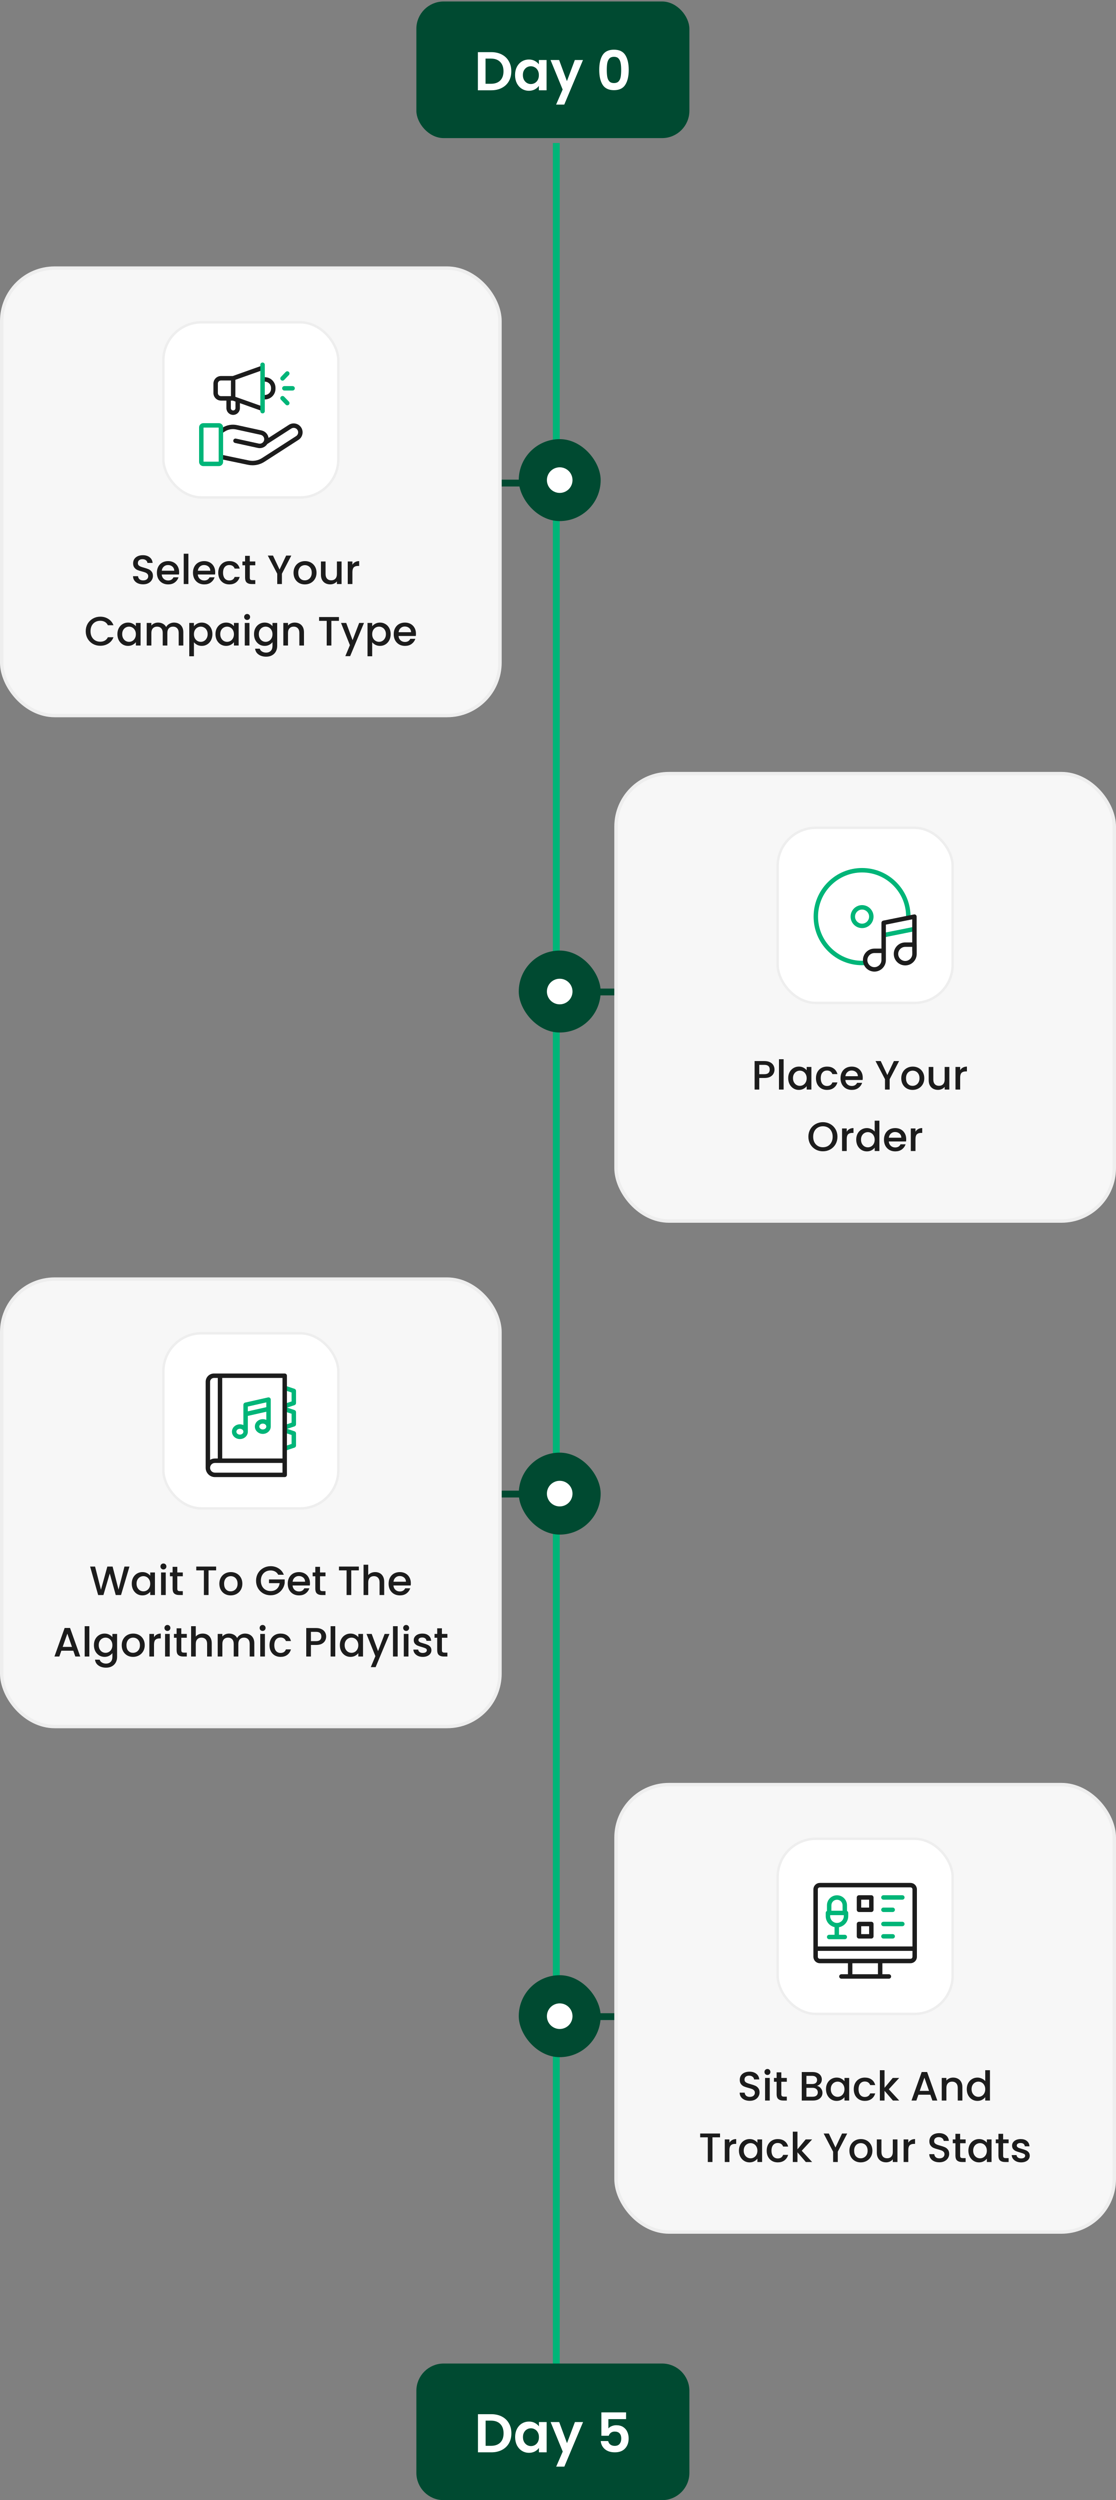
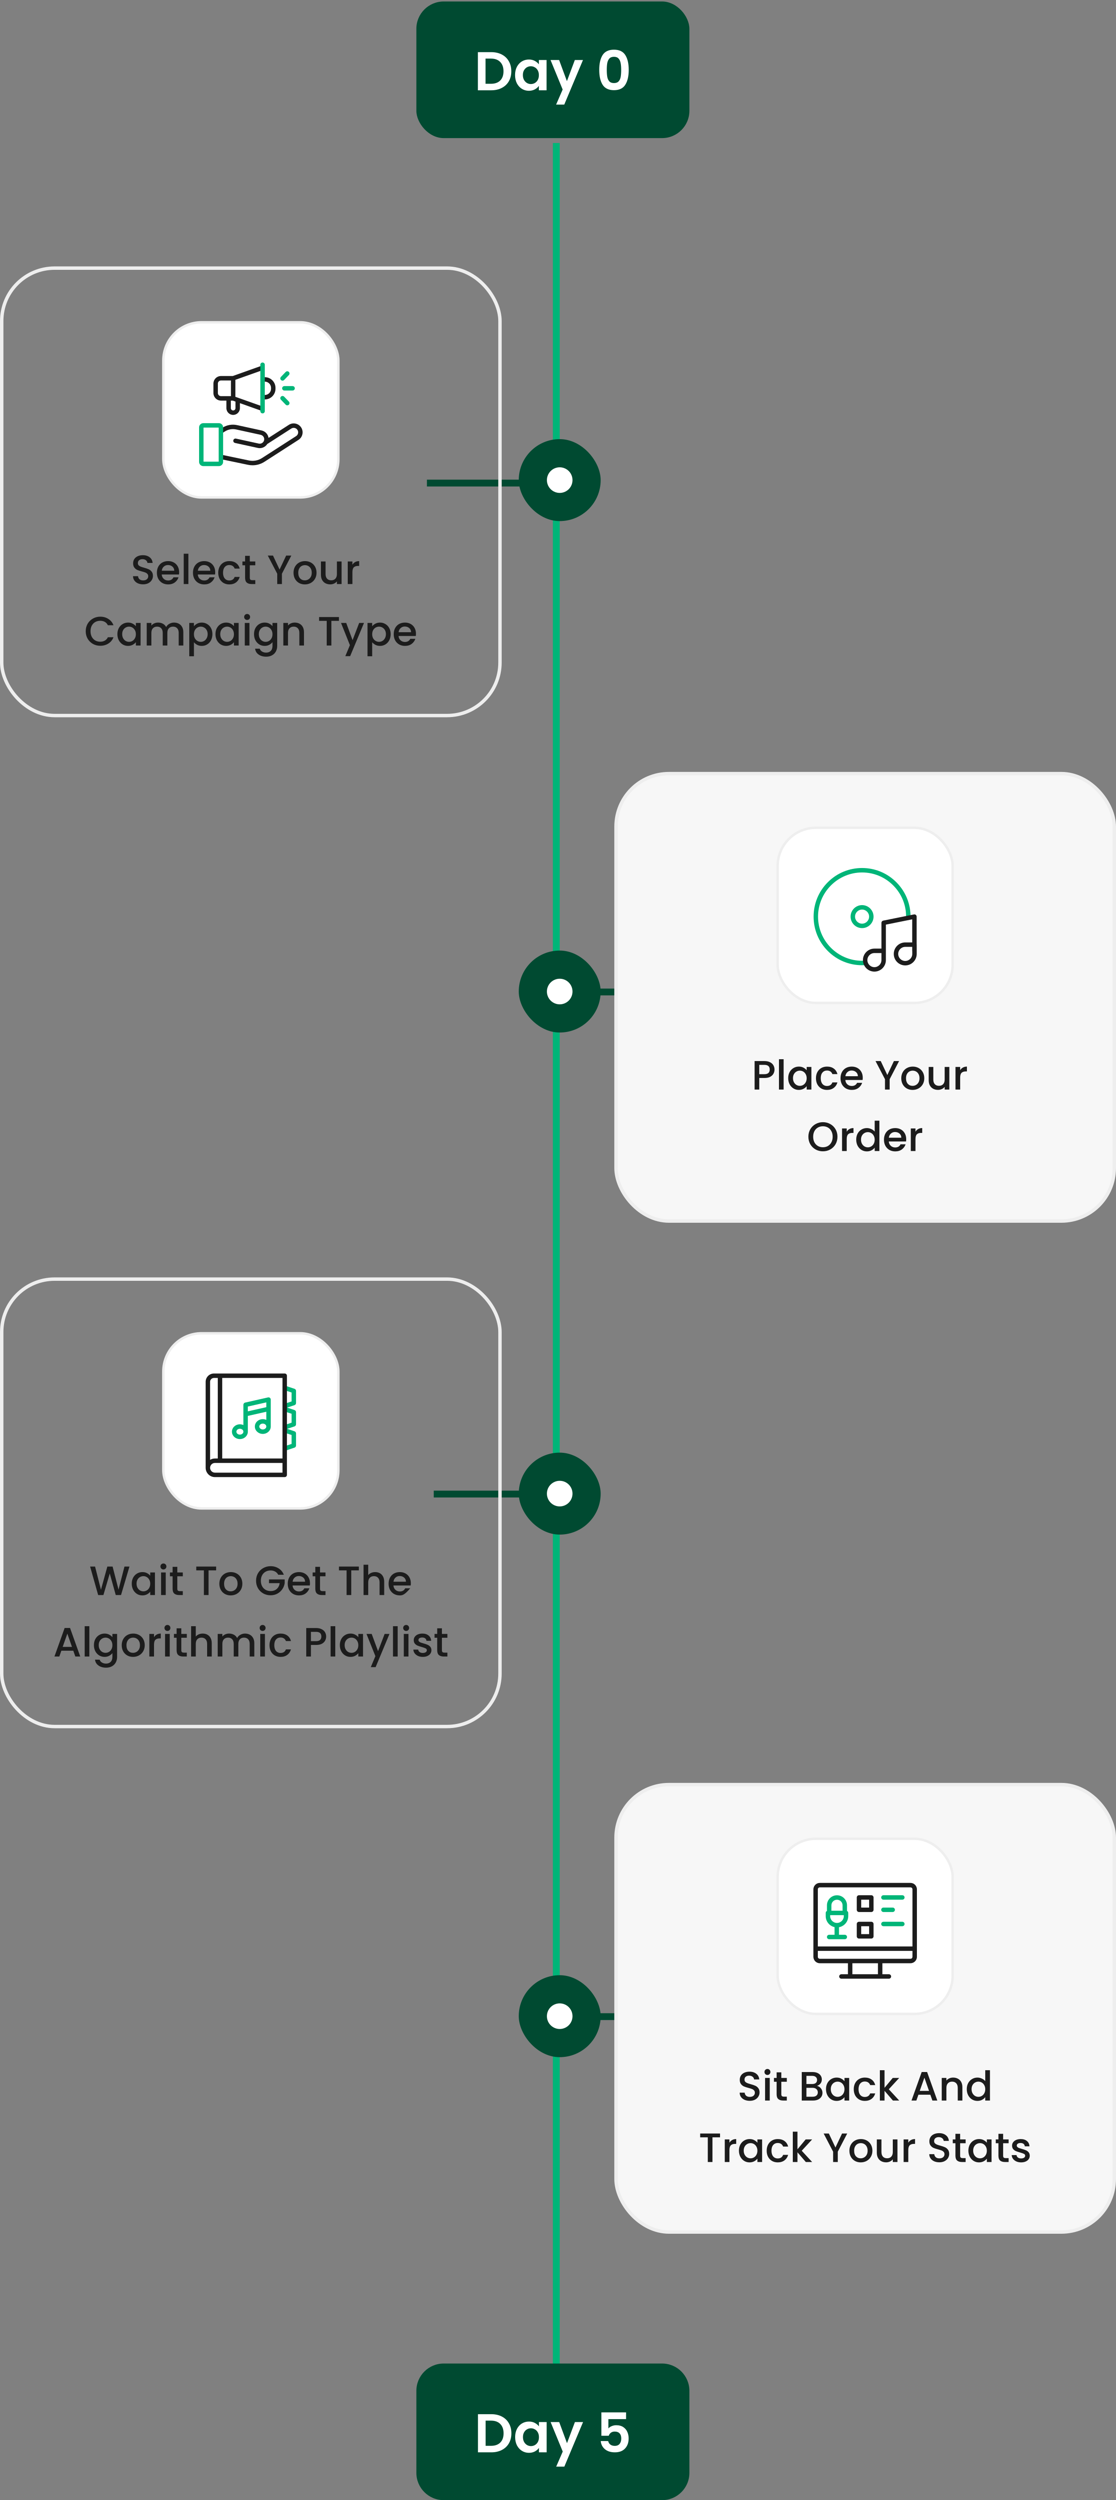
<svg xmlns="http://www.w3.org/2000/svg" fill="none" viewBox="0 0 327 732" height="732" width="327">
  <rect x="0" y="0" width="327" height="732" fill="#808080" stroke="none" />
  <line stroke-width="2" stroke="#00B578" y2="705.035" x2="163" y1="41.87" x1="163" />
  <rect fill="#004A31" rx="12" height="24" width="24" y="128.568" x="152" />
  <circle fill="white" r="3.75" cy="140.568" cx="164" />
  <rect fill="#004A31" rx="12" height="24" width="24" y="278.304" x="152" />
  <circle fill="white" r="3.75" cy="290.304" cx="164" />
  <rect fill="#004A31" rx="12" height="24" width="24" y="425.304" x="152" />
  <circle fill="white" r="3.75" cy="437.304" cx="164" />
  <rect fill="#004A31" rx="12" height="24" width="24" y="578.304" x="152" />
  <circle fill="white" r="3.75" cy="590.304" cx="164" />
  <path fill="#004A31" d="M122 700C122 695.582 125.582 692 130 692H194C198.418 692 202 695.582 202 700V724C202 728.418 198.418 732 194 732H130C125.582 732 122 728.418 122 724V700Z" />
  <path fill="white" d="M143.953 706.832C145.127 706.832 146.156 707.061 147.041 707.52C147.937 707.979 148.625 708.635 149.105 709.488C149.596 710.331 149.841 711.312 149.841 712.432C149.841 713.552 149.596 714.533 149.105 715.376C148.625 716.208 147.937 716.853 147.041 717.312C146.156 717.771 145.127 718 143.953 718H140.049V706.832H143.953ZM143.873 716.096C145.047 716.096 145.953 715.776 146.593 715.136C147.233 714.496 147.553 713.595 147.553 712.432C147.553 711.269 147.233 710.363 146.593 709.712C145.953 709.051 145.047 708.72 143.873 708.72H142.289V716.096H143.873ZM150.942 713.536C150.942 712.64 151.118 711.845 151.47 711.152C151.833 710.459 152.318 709.925 152.926 709.552C153.545 709.179 154.233 708.992 154.99 708.992C155.651 708.992 156.227 709.125 156.718 709.392C157.219 709.659 157.619 709.995 157.918 710.4V709.136H160.174V718H157.918V716.704C157.63 717.12 157.23 717.467 156.718 717.744C156.217 718.011 155.635 718.144 154.974 718.144C154.227 718.144 153.545 717.952 152.926 717.568C152.318 717.184 151.833 716.645 151.47 715.952C151.118 715.248 150.942 714.443 150.942 713.536ZM157.918 713.568C157.918 713.024 157.811 712.56 157.598 712.176C157.385 711.781 157.097 711.483 156.734 711.28C156.371 711.067 155.982 710.96 155.566 710.96C155.15 710.96 154.766 711.061 154.414 711.264C154.062 711.467 153.774 711.765 153.55 712.16C153.337 712.544 153.23 713.003 153.23 713.536C153.23 714.069 153.337 714.539 153.55 714.944C153.774 715.339 154.062 715.643 154.414 715.856C154.777 716.069 155.161 716.176 155.566 716.176C155.982 716.176 156.371 716.075 156.734 715.872C157.097 715.659 157.385 715.36 157.598 714.976C157.811 714.581 157.918 714.112 157.918 713.568ZM170.842 709.136L165.354 722.192H162.97L164.89 717.776L161.338 709.136H163.85L166.138 715.328L168.458 709.136H170.842ZM183.446 708.272H178.262V711.008C178.486 710.731 178.806 710.507 179.222 710.336C179.638 710.155 180.08 710.064 180.55 710.064C181.403 710.064 182.102 710.251 182.646 710.624C183.19 710.997 183.584 711.477 183.83 712.064C184.075 712.64 184.198 713.259 184.198 713.92C184.198 715.147 183.846 716.133 183.142 716.88C182.448 717.627 181.456 718 180.166 718C178.95 718 177.979 717.696 177.254 717.088C176.528 716.48 176.118 715.685 176.022 714.704H178.198C178.294 715.131 178.507 715.472 178.838 715.728C179.179 715.984 179.611 716.112 180.134 716.112C180.763 716.112 181.238 715.915 181.558 715.52C181.878 715.125 182.038 714.603 182.038 713.952C182.038 713.291 181.872 712.789 181.542 712.448C181.222 712.096 180.747 711.92 180.118 711.92C179.67 711.92 179.296 712.032 178.998 712.256C178.699 712.48 178.486 712.779 178.358 713.152H176.214V706.304H183.446V708.272Z" />
  <rect fill="#004A31" rx="8" height="40" width="80" y="0.435" x="122" />
  <path fill="white" d="M143.93 15.267C145.103 15.267 146.133 15.496 147.018 15.955C147.914 16.413 148.602 17.07 149.082 17.923C149.573 18.765 149.818 19.747 149.818 20.867C149.818 21.987 149.573 22.968 149.082 23.811C148.602 24.643 147.914 25.288 147.018 25.747C146.133 26.206 145.103 26.435 143.93 26.435H140.026V15.267H143.93ZM143.85 24.531C145.023 24.531 145.93 24.211 146.57 23.571C147.21 22.931 147.53 22.029 147.53 20.867C147.53 19.704 147.21 18.797 146.57 18.147C145.93 17.485 145.023 17.155 143.85 17.155H142.266V24.531H143.85ZM150.919 21.971C150.919 21.075 151.095 20.28 151.447 19.587C151.809 18.893 152.295 18.36 152.903 17.987C153.521 17.613 154.209 17.427 154.967 17.427C155.628 17.427 156.204 17.56 156.695 17.827C157.196 18.093 157.596 18.43 157.895 18.835V17.571H160.151V26.435H157.895V25.139C157.607 25.555 157.207 25.901 156.695 26.179C156.193 26.445 155.612 26.579 154.951 26.579C154.204 26.579 153.521 26.387 152.903 26.003C152.295 25.619 151.809 25.08 151.447 24.387C151.095 23.683 150.919 22.878 150.919 21.971ZM157.895 22.003C157.895 21.459 157.788 20.995 157.575 20.611C157.361 20.216 157.073 19.918 156.711 19.715C156.348 19.502 155.959 19.395 155.543 19.395C155.127 19.395 154.743 19.496 154.391 19.699C154.039 19.901 153.751 20.2 153.527 20.595C153.313 20.979 153.207 21.438 153.207 21.971C153.207 22.504 153.313 22.974 153.527 23.379C153.751 23.773 154.039 24.078 154.391 24.291C154.753 24.504 155.137 24.611 155.543 24.611C155.959 24.611 156.348 24.509 156.711 24.307C157.073 24.093 157.361 23.795 157.575 23.411C157.788 23.016 157.895 22.547 157.895 22.003ZM170.818 17.571L165.33 30.627H162.946L164.866 26.211L161.314 17.571H163.826L166.114 23.763L168.434 17.571H170.818ZM175.582 20.451C175.582 18.605 175.913 17.16 176.574 16.115C177.246 15.069 178.356 14.547 179.902 14.547C181.449 14.547 182.553 15.069 183.214 16.115C183.886 17.16 184.222 18.605 184.222 20.451C184.222 22.307 183.886 23.763 183.214 24.819C182.553 25.875 181.449 26.403 179.902 26.403C178.356 26.403 177.246 25.875 176.574 24.819C175.913 23.763 175.582 22.307 175.582 20.451ZM182.014 20.451C182.014 19.662 181.961 19 181.854 18.467C181.758 17.923 181.556 17.48 181.246 17.139C180.948 16.797 180.5 16.627 179.902 16.627C179.305 16.627 178.852 16.797 178.542 17.139C178.244 17.48 178.041 17.923 177.934 18.467C177.838 19 177.79 19.662 177.79 20.451C177.79 21.262 177.838 21.944 177.934 22.499C178.03 23.043 178.233 23.485 178.542 23.827C178.852 24.157 179.305 24.323 179.902 24.323C180.5 24.323 180.953 24.157 181.262 23.827C181.572 23.485 181.774 23.043 181.87 22.499C181.966 21.944 182.014 21.262 182.014 20.451Z" />
  <line stroke-width="2" stroke="#004A31" y2="141.435" x2="157.094" y1="141.435" x1="125.094" />
  <line stroke-width="2" stroke="#004A31" y2="290.435" x2="201.094" y1="290.435" x1="169.094" />
  <line stroke-width="2" stroke="#004A31" y2="437.435" x2="159.094" y1="437.435" x1="127.094" />
  <line stroke-width="2" stroke="#004A31" y2="590.435" x2="202.094" y1="590.435" x1="170.094" />
-   <rect fill="#F7F7F7" rx="15.5" height="131" width="146" y="78.5" x="0.5" />
  <rect stroke="#EEEEEE" rx="15.5" height="131" width="146" y="78.5" x="0.5" />
  <rect fill="white" rx="11.194" height="51.278" width="51.278" y="94.361" x="47.861" />
  <rect stroke-width="0.722" stroke="#EEEEEE" rx="11.194" height="51.278" width="51.278" y="94.361" x="47.861" />
  <g clip-path="url(#clip0_848_1716)">
    <path fill="#1C1C1C" d="M88.253 125.169C87.876 124.581 87.292 124.175 86.61 124.026C85.928 123.878 85.229 124.004 84.642 124.382L78.692 128.209C78.536 127.165 77.754 126.275 76.664 126.037L69.488 124.471C67.98 124.142 66.433 124.421 65.134 125.256C65.132 125.258 65.13 125.259 65.128 125.261L64.465 125.698C64.165 125.896 64.082 126.301 64.28 126.601C64.479 126.901 64.883 126.984 65.183 126.786L65.843 126.351C66.848 125.705 68.044 125.49 69.21 125.744L76.387 127.31C77.092 127.464 77.541 128.165 77.387 128.872C77.313 129.215 77.11 129.508 76.815 129.697C76.521 129.886 76.171 129.95 75.83 129.875L69.141 128.416C68.79 128.339 68.442 128.562 68.366 128.913C68.289 129.265 68.512 129.612 68.863 129.689L75.552 131.149C75.739 131.189 75.927 131.209 76.113 131.209C76.608 131.209 77.094 131.068 77.52 130.793C77.842 130.587 78.108 130.318 78.308 130.006L85.347 125.478C85.641 125.289 85.991 125.225 86.332 125.3C86.674 125.374 86.966 125.578 87.156 125.873C87.546 126.482 87.369 127.296 86.761 127.687L76.796 134.097C75.642 134.839 74.266 135.094 72.922 134.813L64.94 133.146C64.588 133.073 64.243 133.299 64.169 133.651C64.096 134.003 64.322 134.349 64.674 134.422L72.656 136.089C73.102 136.182 73.55 136.228 73.996 136.228C75.23 136.228 76.44 135.875 77.502 135.193L87.466 128.783C88.678 128.004 89.031 126.382 88.253 125.169Z" />
    <path fill="#1C1C1C" d="M66.337 117.289V119.495C66.337 120.589 67.226 121.479 68.318 121.479C69.411 121.479 70.3 120.589 70.3 119.495V118.034L76.449 120.221C76.521 120.246 76.595 120.258 76.667 120.258C76.935 120.258 77.186 120.092 77.281 119.825C77.402 119.486 77.225 119.113 76.886 118.992L68.97 116.178V111.203L76.879 108.391C77.219 108.27 77.396 107.897 77.275 107.558C77.154 107.219 76.781 107.042 76.443 107.163L68.206 110.092H64.752C63.53 110.092 62.536 111.087 62.536 112.311V115.07C62.536 116.294 63.53 117.289 64.752 117.289H66.337ZM68.997 117.57V119.495C68.997 119.87 68.692 120.176 68.318 120.176C67.944 120.176 67.64 119.87 67.64 119.495V117.289H68.206L68.997 117.57ZM63.84 115.07V112.311C63.84 111.806 64.249 111.395 64.752 111.395H67.667V115.986H64.752C64.249 115.986 63.84 115.575 63.84 115.07Z" />
    <path fill="#1C1C1C" d="M76.353 111.084C76.353 111.444 76.644 111.736 77.004 111.736H77.595C78.601 111.736 79.42 112.557 79.42 113.566V113.817C79.42 114.826 78.601 115.647 77.595 115.647H77.004C76.644 115.647 76.353 115.938 76.353 116.298C76.353 116.658 76.644 116.95 77.004 116.95H77.595C79.32 116.95 80.724 115.544 80.724 113.817V113.566C80.724 111.838 79.32 110.433 77.595 110.433H77.004C76.644 110.433 76.353 110.724 76.353 111.084Z" />
    <path fill="#00B578" d="M64.132 123.89H59.577C58.891 123.89 58.333 124.448 58.333 125.134V135.227C58.333 135.913 58.891 136.471 59.577 136.471H64.132C64.818 136.471 65.376 135.913 65.376 135.227V125.134C65.376 124.448 64.818 123.89 64.132 123.89ZM64.073 135.168H59.636V125.193H64.073V135.168Z" />
    <path fill="#00B578" d="M76.936 106.138C76.576 106.138 76.284 106.429 76.284 106.789V120.386C76.284 120.746 76.576 121.038 76.936 121.038C77.296 121.038 77.588 120.746 77.588 120.386V106.789C77.588 106.429 77.296 106.138 76.936 106.138Z" />
    <path fill="#00B578" d="M85.731 113.039H83.324C82.964 113.039 82.672 113.33 82.672 113.69C82.672 114.05 82.964 114.342 83.324 114.342H85.731C86.091 114.342 86.383 114.05 86.383 113.69C86.383 113.33 86.091 113.039 85.731 113.039Z" />
    <path fill="#00B578" d="M83.259 116.133C83.01 115.873 82.597 115.865 82.338 116.115C82.078 116.364 82.07 116.777 82.32 117.036L83.707 118.479C83.835 118.612 84.006 118.679 84.177 118.679C84.339 118.679 84.502 118.619 84.629 118.497C84.888 118.248 84.896 117.835 84.647 117.576L83.259 116.133Z" />
    <path fill="#00B578" d="M82.789 111.448C82.96 111.448 83.131 111.381 83.259 111.248L84.647 109.805C84.896 109.545 84.888 109.133 84.629 108.883C84.369 108.634 83.957 108.642 83.707 108.901L82.32 110.345C82.07 110.604 82.078 111.017 82.338 111.266C82.464 111.388 82.627 111.448 82.789 111.448Z" />
  </g>
  <path fill="#1C1C1C" d="M41.933 171.084C41.373 171.084 40.869 170.988 40.421 170.796C39.973 170.596 39.621 170.316 39.365 169.956C39.109 169.596 38.981 169.176 38.981 168.696H40.445C40.477 169.056 40.617 169.352 40.865 169.584C41.121 169.816 41.477 169.932 41.933 169.932C42.405 169.932 42.773 169.82 43.037 169.596C43.301 169.364 43.433 169.068 43.433 168.708C43.433 168.428 43.349 168.2 43.181 168.024C43.021 167.848 42.817 167.712 42.569 167.616C42.329 167.52 41.993 167.416 41.561 167.304C41.017 167.16 40.573 167.016 40.229 166.872C39.893 166.72 39.605 166.488 39.365 166.176C39.125 165.864 39.005 165.448 39.005 164.928C39.005 164.448 39.125 164.028 39.365 163.668C39.605 163.308 39.941 163.032 40.373 162.84C40.805 162.648 41.305 162.552 41.873 162.552C42.681 162.552 43.341 162.756 43.853 163.164C44.373 163.564 44.661 164.116 44.717 164.82H43.205C43.181 164.516 43.037 164.256 42.773 164.04C42.509 163.824 42.161 163.716 41.729 163.716C41.337 163.716 41.017 163.816 40.769 164.016C40.521 164.216 40.397 164.504 40.397 164.88C40.397 165.136 40.473 165.348 40.625 165.516C40.785 165.676 40.985 165.804 41.225 165.9C41.465 165.996 41.793 166.1 42.209 166.212C42.761 166.364 43.209 166.516 43.553 166.668C43.905 166.82 44.201 167.056 44.441 167.376C44.689 167.688 44.813 168.108 44.813 168.636C44.813 169.06 44.697 169.46 44.465 169.836C44.241 170.212 43.909 170.516 43.469 170.748C43.037 170.972 42.525 171.084 41.933 171.084ZM52.487 167.532C52.487 167.78 52.471 168.004 52.439 168.204H47.387C47.427 168.732 47.623 169.156 47.975 169.476C48.327 169.796 48.759 169.956 49.271 169.956C50.007 169.956 50.527 169.648 50.831 169.032H52.307C52.107 169.64 51.743 170.14 51.215 170.532C50.695 170.916 50.047 171.108 49.271 171.108C48.639 171.108 48.071 170.968 47.567 170.688C47.071 170.4 46.679 170 46.391 169.488C46.111 168.968 45.971 168.368 45.971 167.688C45.971 167.008 46.107 166.412 46.379 165.9C46.659 165.38 47.047 164.98 47.543 164.7C48.047 164.42 48.623 164.28 49.271 164.28C49.895 164.28 50.451 164.416 50.939 164.688C51.427 164.96 51.807 165.344 52.079 165.84C52.351 166.328 52.487 166.892 52.487 167.532ZM51.059 167.1C51.051 166.596 50.871 166.192 50.519 165.888C50.167 165.584 49.731 165.432 49.211 165.432C48.739 165.432 48.335 165.584 47.999 165.888C47.663 166.184 47.463 166.588 47.399 167.1H51.059ZM55.202 162.12V171H53.834V162.12H55.202ZM63.058 167.532C63.058 167.78 63.042 168.004 63.01 168.204H57.958C57.998 168.732 58.194 169.156 58.546 169.476C58.898 169.796 59.33 169.956 59.842 169.956C60.578 169.956 61.098 169.648 61.402 169.032H62.878C62.678 169.64 62.314 170.14 61.786 170.532C61.266 170.916 60.618 171.108 59.842 171.108C59.21 171.108 58.642 170.968 58.138 170.688C57.642 170.4 57.25 170 56.962 169.488C56.682 168.968 56.542 168.368 56.542 167.688C56.542 167.008 56.678 166.412 56.95 165.9C57.23 165.38 57.618 164.98 58.114 164.7C58.618 164.42 59.194 164.28 59.842 164.28C60.466 164.28 61.022 164.416 61.51 164.688C61.998 164.96 62.378 165.344 62.65 165.84C62.922 166.328 63.058 166.892 63.058 167.532ZM61.63 167.1C61.622 166.596 61.442 166.192 61.09 165.888C60.738 165.584 60.302 165.432 59.782 165.432C59.31 165.432 58.906 165.584 58.57 165.888C58.234 166.184 58.034 166.588 57.97 167.1H61.63ZM63.948 167.688C63.948 167.008 64.084 166.412 64.356 165.9C64.636 165.38 65.02 164.98 65.508 164.7C65.996 164.42 66.556 164.28 67.188 164.28C67.988 164.28 68.648 164.472 69.168 164.856C69.696 165.232 70.052 165.772 70.236 166.476H68.76C68.64 166.148 68.448 165.892 68.184 165.708C67.92 165.524 67.588 165.432 67.188 165.432C66.628 165.432 66.18 165.632 65.844 166.032C65.516 166.424 65.352 166.976 65.352 167.688C65.352 168.4 65.516 168.956 65.844 169.356C66.18 169.756 66.628 169.956 67.188 169.956C67.98 169.956 68.504 169.608 68.76 168.912H70.236C70.044 169.584 69.684 170.12 69.156 170.52C68.628 170.912 67.972 171.108 67.188 171.108C66.556 171.108 65.996 170.968 65.508 170.688C65.02 170.4 64.636 170 64.356 169.488C64.084 168.968 63.948 168.368 63.948 167.688ZM73.195 165.504V169.164C73.195 169.412 73.251 169.592 73.363 169.704C73.483 169.808 73.683 169.86 73.963 169.86H74.803V171H73.723C73.107 171 72.635 170.856 72.307 170.568C71.979 170.28 71.815 169.812 71.815 169.164V165.504H71.035V164.388H71.815V162.744H73.195V164.388H74.803V165.504H73.195ZM85.361 162.66L82.601 167.976V171H81.233V167.976L78.461 162.66H79.985L81.917 166.752L83.849 162.66H85.361ZM89.315 171.108C88.691 171.108 88.127 170.968 87.623 170.688C87.119 170.4 86.723 170 86.435 169.488C86.147 168.968 86.003 168.368 86.003 167.688C86.003 167.016 86.151 166.42 86.447 165.9C86.743 165.38 87.147 164.98 87.659 164.7C88.171 164.42 88.743 164.28 89.375 164.28C90.007 164.28 90.579 164.42 91.091 164.7C91.603 164.98 92.007 165.38 92.303 165.9C92.599 166.42 92.747 167.016 92.747 167.688C92.747 168.36 92.595 168.956 92.291 169.476C91.987 169.996 91.571 170.4 91.043 170.688C90.523 170.968 89.947 171.108 89.315 171.108ZM89.315 169.92C89.667 169.92 89.995 169.836 90.299 169.668C90.611 169.5 90.863 169.248 91.055 168.912C91.247 168.576 91.343 168.168 91.343 167.688C91.343 167.208 91.251 166.804 91.067 166.476C90.883 166.14 90.639 165.888 90.335 165.72C90.031 165.552 89.703 165.468 89.351 165.468C88.999 165.468 88.671 165.552 88.367 165.72C88.071 165.888 87.835 166.14 87.659 166.476C87.483 166.804 87.395 167.208 87.395 167.688C87.395 168.4 87.575 168.952 87.935 169.344C88.303 169.728 88.763 169.92 89.315 169.92ZM100.087 164.388V171H98.719V170.22C98.503 170.492 98.219 170.708 97.867 170.868C97.523 171.02 97.155 171.096 96.763 171.096C96.243 171.096 95.775 170.988 95.359 170.772C94.951 170.556 94.627 170.236 94.387 169.812C94.155 169.388 94.039 168.876 94.039 168.276V164.388H95.395V168.072C95.395 168.664 95.543 169.12 95.839 169.44C96.135 169.752 96.539 169.908 97.051 169.908C97.563 169.908 97.967 169.752 98.263 169.44C98.567 169.12 98.719 168.664 98.719 168.072V164.388H100.087ZM103.26 165.348C103.46 165.012 103.724 164.752 104.052 164.568C104.388 164.376 104.784 164.28 105.24 164.28V165.696H104.892C104.356 165.696 103.948 165.832 103.668 166.104C103.396 166.376 103.26 166.848 103.26 167.52V171H101.892V164.388H103.26V165.348ZM25.118 184.812C25.118 183.996 25.306 183.264 25.682 182.616C26.066 181.968 26.582 181.464 27.23 181.104C27.886 180.736 28.602 180.552 29.378 180.552C30.266 180.552 31.054 180.772 31.742 181.212C32.438 181.644 32.942 182.26 33.254 183.06H31.61C31.394 182.62 31.094 182.292 30.71 182.076C30.326 181.86 29.882 181.752 29.378 181.752C28.826 181.752 28.334 181.876 27.902 182.124C27.47 182.372 27.13 182.728 26.882 183.192C26.642 183.656 26.522 184.196 26.522 184.812C26.522 185.428 26.642 185.968 26.882 186.432C27.13 186.896 27.47 187.256 27.902 187.512C28.334 187.76 28.826 187.884 29.378 187.884C29.882 187.884 30.326 187.776 30.71 187.56C31.094 187.344 31.394 187.016 31.61 186.576H33.254C32.942 187.376 32.438 187.992 31.742 188.424C31.054 188.856 30.266 189.072 29.378 189.072C28.594 189.072 27.878 188.892 27.23 188.532C26.582 188.164 26.066 187.656 25.682 187.008C25.306 186.36 25.118 185.628 25.118 184.812ZM34.399 185.664C34.399 185 34.535 184.412 34.807 183.9C35.087 183.388 35.463 182.992 35.935 182.712C36.415 182.424 36.943 182.28 37.519 182.28C38.039 182.28 38.491 182.384 38.875 182.592C39.267 182.792 39.579 183.044 39.811 183.348V182.388H41.191V189H39.811V188.016C39.579 188.328 39.263 188.588 38.863 188.796C38.463 189.004 38.007 189.108 37.495 189.108C36.927 189.108 36.407 188.964 35.935 188.676C35.463 188.38 35.087 187.972 34.807 187.452C34.535 186.924 34.399 186.328 34.399 185.664ZM39.811 185.688C39.811 185.232 39.715 184.836 39.523 184.5C39.339 184.164 39.095 183.908 38.791 183.732C38.487 183.556 38.159 183.468 37.807 183.468C37.455 183.468 37.127 183.556 36.823 183.732C36.519 183.9 36.271 184.152 36.079 184.488C35.895 184.816 35.803 185.208 35.803 185.664C35.803 186.12 35.895 186.52 36.079 186.864C36.271 187.208 36.519 187.472 36.823 187.656C37.135 187.832 37.463 187.92 37.807 187.92C38.159 187.92 38.487 187.832 38.791 187.656C39.095 187.48 39.339 187.224 39.523 186.888C39.715 186.544 39.811 186.144 39.811 185.688ZM50.992 182.28C51.512 182.28 51.976 182.388 52.384 182.604C52.8 182.82 53.124 183.14 53.356 183.564C53.596 183.988 53.716 184.5 53.716 185.1V189H52.36V185.304C52.36 184.712 52.212 184.26 51.916 183.948C51.62 183.628 51.216 183.468 50.704 183.468C50.192 183.468 49.784 183.628 49.48 183.948C49.184 184.26 49.036 184.712 49.036 185.304V189H47.68V185.304C47.68 184.712 47.532 184.26 47.236 183.948C46.94 183.628 46.536 183.468 46.024 183.468C45.512 183.468 45.104 183.628 44.8 183.948C44.504 184.26 44.356 184.712 44.356 185.304V189H42.988V182.388H44.356V183.144C44.58 182.872 44.864 182.66 45.208 182.508C45.552 182.356 45.92 182.28 46.312 182.28C46.84 182.28 47.312 182.392 47.728 182.616C48.144 182.84 48.464 183.164 48.688 183.588C48.888 183.188 49.2 182.872 49.624 182.64C50.048 182.4 50.504 182.28 50.992 182.28ZM56.825 183.36C57.057 183.056 57.373 182.8 57.773 182.592C58.173 182.384 58.625 182.28 59.129 182.28C59.705 182.28 60.229 182.424 60.701 182.712C61.181 182.992 61.557 183.388 61.829 183.9C62.101 184.412 62.237 185 62.237 185.664C62.237 186.328 62.101 186.924 61.829 187.452C61.557 187.972 61.181 188.38 60.701 188.676C60.229 188.964 59.705 189.108 59.129 189.108C58.625 189.108 58.177 189.008 57.785 188.808C57.393 188.6 57.073 188.344 56.825 188.04V192.144H55.457V182.388H56.825V183.36ZM60.845 185.664C60.845 185.208 60.749 184.816 60.557 184.488C60.373 184.152 60.125 183.9 59.813 183.732C59.509 183.556 59.181 183.468 58.829 183.468C58.485 183.468 58.157 183.556 57.845 183.732C57.541 183.908 57.293 184.164 57.101 184.5C56.917 184.836 56.825 185.232 56.825 185.688C56.825 186.144 56.917 186.544 57.101 186.888C57.293 187.224 57.541 187.48 57.845 187.656C58.157 187.832 58.485 187.92 58.829 187.92C59.181 187.92 59.509 187.832 59.813 187.656C60.125 187.472 60.373 187.208 60.557 186.864C60.749 186.52 60.845 186.12 60.845 185.664ZM63.133 185.664C63.133 185 63.27 184.412 63.541 183.9C63.822 183.388 64.198 182.992 64.669 182.712C65.15 182.424 65.677 182.28 66.254 182.28C66.773 182.28 67.225 182.384 67.609 182.592C68.001 182.792 68.314 183.044 68.546 183.348V182.388H69.925V189H68.546V188.016C68.314 188.328 67.998 188.588 67.597 188.796C67.198 189.004 66.742 189.108 66.23 189.108C65.662 189.108 65.141 188.964 64.669 188.676C64.198 188.38 63.822 187.972 63.541 187.452C63.27 186.924 63.133 186.328 63.133 185.664ZM68.546 185.688C68.546 185.232 68.45 184.836 68.257 184.5C68.073 184.164 67.829 183.908 67.525 183.732C67.222 183.556 66.894 183.468 66.541 183.468C66.189 183.468 65.862 183.556 65.558 183.732C65.254 183.9 65.005 184.152 64.814 184.488C64.629 184.816 64.537 185.208 64.537 185.664C64.537 186.12 64.629 186.52 64.814 186.864C65.005 187.208 65.254 187.472 65.558 187.656C65.87 187.832 66.198 187.92 66.541 187.92C66.894 187.92 67.222 187.832 67.525 187.656C67.829 187.48 68.073 187.224 68.257 186.888C68.45 186.544 68.546 186.144 68.546 185.688ZM72.418 181.512C72.17 181.512 71.962 181.428 71.794 181.26C71.626 181.092 71.542 180.884 71.542 180.636C71.542 180.388 71.626 180.18 71.794 180.012C71.962 179.844 72.17 179.76 72.418 179.76C72.658 179.76 72.862 179.844 73.03 180.012C73.198 180.18 73.282 180.388 73.282 180.636C73.282 180.884 73.198 181.092 73.03 181.26C72.862 181.428 72.658 181.512 72.418 181.512ZM73.09 182.388V189H71.722V182.388H73.09ZM77.55 182.28C78.062 182.28 78.514 182.384 78.906 182.592C79.306 182.792 79.618 183.044 79.842 183.348V182.388H81.222V189.108C81.222 189.716 81.094 190.256 80.838 190.728C80.582 191.208 80.21 191.584 79.722 191.856C79.242 192.128 78.666 192.264 77.994 192.264C77.098 192.264 76.354 192.052 75.762 191.628C75.17 191.212 74.834 190.644 74.754 189.924H76.11C76.214 190.268 76.434 190.544 76.77 190.752C77.114 190.968 77.522 191.076 77.994 191.076C78.546 191.076 78.99 190.908 79.326 190.572C79.67 190.236 79.842 189.748 79.842 189.108V188.004C79.61 188.316 79.294 188.58 78.894 188.796C78.502 189.004 78.054 189.108 77.55 189.108C76.974 189.108 76.446 188.964 75.966 188.676C75.494 188.38 75.118 187.972 74.838 187.452C74.566 186.924 74.43 186.328 74.43 185.664C74.43 185 74.566 184.412 74.838 183.9C75.118 183.388 75.494 182.992 75.966 182.712C76.446 182.424 76.974 182.28 77.55 182.28ZM79.842 185.688C79.842 185.232 79.746 184.836 79.554 184.5C79.37 184.164 79.126 183.908 78.822 183.732C78.518 183.556 78.19 183.468 77.838 183.468C77.486 183.468 77.158 183.556 76.854 183.732C76.55 183.9 76.302 184.152 76.11 184.488C75.926 184.816 75.834 185.208 75.834 185.664C75.834 186.12 75.926 186.52 76.11 186.864C76.302 187.208 76.55 187.472 76.854 187.656C77.166 187.832 77.494 187.92 77.838 187.92C78.19 187.92 78.518 187.832 78.822 187.656C79.126 187.48 79.37 187.224 79.554 186.888C79.746 186.544 79.842 186.144 79.842 185.688ZM86.355 182.28C86.875 182.28 87.339 182.388 87.747 182.604C88.163 182.82 88.487 183.14 88.719 183.564C88.951 183.988 89.067 184.5 89.067 185.1V189H87.711V185.304C87.711 184.712 87.563 184.26 87.267 183.948C86.971 183.628 86.567 183.468 86.055 183.468C85.543 183.468 85.135 183.628 84.831 183.948C84.535 184.26 84.387 184.712 84.387 185.304V189H83.019V182.388H84.387V183.144C84.611 182.872 84.895 182.66 85.239 182.508C85.591 182.356 85.963 182.28 86.355 182.28ZM99.317 180.66V181.776H97.097V189H95.729V181.776H93.497V180.66H99.317ZM106.655 182.388L102.599 192.108H101.183L102.527 188.892L99.923 182.388H101.447L103.307 187.428L105.239 182.388H106.655ZM109.055 183.36C109.287 183.056 109.603 182.8 110.003 182.592C110.403 182.384 110.855 182.28 111.359 182.28C111.935 182.28 112.459 182.424 112.931 182.712C113.411 182.992 113.787 183.388 114.059 183.9C114.331 184.412 114.467 185 114.467 185.664C114.467 186.328 114.331 186.924 114.059 187.452C113.787 187.972 113.411 188.38 112.931 188.676C112.459 188.964 111.935 189.108 111.359 189.108C110.855 189.108 110.407 189.008 110.015 188.808C109.623 188.6 109.303 188.344 109.055 188.04V192.144H107.687V182.388H109.055V183.36ZM113.075 185.664C113.075 185.208 112.979 184.816 112.787 184.488C112.603 184.152 112.355 183.9 112.043 183.732C111.739 183.556 111.411 183.468 111.059 183.468C110.715 183.468 110.387 183.556 110.075 183.732C109.771 183.908 109.523 184.164 109.331 184.5C109.147 184.836 109.055 185.232 109.055 185.688C109.055 186.144 109.147 186.544 109.331 186.888C109.523 187.224 109.771 187.48 110.075 187.656C110.387 187.832 110.715 187.92 111.059 187.92C111.411 187.92 111.739 187.832 112.043 187.656C112.355 187.472 112.603 187.208 112.787 186.864C112.979 186.52 113.075 186.12 113.075 185.664ZM121.88 185.532C121.88 185.78 121.864 186.004 121.832 186.204H116.78C116.82 186.732 117.016 187.156 117.368 187.476C117.72 187.796 118.152 187.956 118.664 187.956C119.4 187.956 119.92 187.648 120.224 187.032H121.7C121.5 187.64 121.136 188.14 120.608 188.532C120.088 188.916 119.44 189.108 118.664 189.108C118.032 189.108 117.464 188.968 116.96 188.688C116.464 188.4 116.072 188 115.784 187.488C115.504 186.968 115.364 186.368 115.364 185.688C115.364 185.008 115.5 184.412 115.772 183.9C116.052 183.38 116.44 182.98 116.936 182.7C117.44 182.42 118.016 182.28 118.664 182.28C119.288 182.28 119.844 182.416 120.332 182.688C120.82 182.96 121.2 183.344 121.472 183.84C121.744 184.328 121.88 184.892 121.88 185.532ZM120.452 185.1C120.444 184.596 120.264 184.192 119.912 183.888C119.56 183.584 119.124 183.432 118.604 183.432C118.132 183.432 117.728 183.584 117.392 183.888C117.056 184.184 116.856 184.588 116.792 185.1H120.452Z" />
  <rect fill="#F7F7F7" rx="15.5" height="131" width="146" y="226.5" x="180.5" />
  <rect stroke="#EEEEEE" rx="15.5" height="131" width="146" y="226.5" x="180.5" />
  <rect fill="white" rx="11.194" height="51.278" width="51.278" y="242.361" x="227.861" />
  <rect stroke-width="0.722" stroke="#EEEEEE" rx="11.194" height="51.278" width="51.278" y="242.361" x="227.861" />
  <g clip-path="url(#clip1_848_1716)">
-     <path fill="#00B578" d="M267.827 271.35L258.793 273.161L259.049 274.439L268.083 272.628L267.827 271.35Z" />
    <path fill="#00B578" d="M252.597 282.6C248.803 282.6 245.236 281.12 242.553 278.431C239.871 275.744 238.394 272.17 238.394 268.369C238.394 264.568 239.871 260.994 242.553 258.306C245.236 255.618 248.803 254.138 252.597 254.138C256.454 254.138 260.064 255.661 262.759 258.427C265.462 261.201 266.895 264.865 266.795 268.746L265.492 268.712C265.583 265.186 264.281 261.856 261.826 259.337C259.378 256.825 256.1 255.441 252.597 255.441C245.484 255.441 239.697 261.24 239.697 268.369C239.697 275.497 245.484 281.297 252.597 281.297C252.884 281.297 253.174 281.287 253.459 281.268L253.545 282.569C253.232 282.59 252.913 282.6 252.597 282.6Z" />
    <path fill="#1C1C1C" d="M268.589 276.43V268.369C268.589 268.174 268.502 267.989 268.351 267.865C268.2 267.741 268.001 267.692 267.809 267.73L258.793 269.541C258.489 269.602 258.27 269.869 258.27 270.18V277.736H256.211C254.357 277.736 252.849 279.244 252.849 281.098V281.109C252.849 282.963 254.357 284.471 256.211 284.471C258.064 284.471 259.573 282.963 259.573 281.109V280.205C259.573 280.203 259.573 280.201 259.573 280.198V270.713L267.286 269.165V275.925H265.245C263.391 275.925 261.883 277.433 261.883 279.287V279.299C261.883 281.152 263.391 282.66 265.245 282.66C267.099 282.66 268.607 281.152 268.607 279.299V276.577C268.607 276.526 268.6 276.477 268.589 276.43ZM258.269 281.109C258.269 282.244 257.346 283.168 256.211 283.168C255.076 283.168 254.152 282.244 254.152 281.109V281.098C254.152 279.963 255.076 279.039 256.211 279.039H258.269V281.109ZM265.245 281.357C264.11 281.357 263.186 280.434 263.186 279.299V279.287C263.186 278.152 264.11 277.229 265.245 277.229H267.286V278.388C267.286 278.438 267.292 278.487 267.303 278.535V279.299C267.303 280.434 266.38 281.357 265.245 281.357Z" />
    <path fill="#00B578" d="M252.596 271.737C250.743 271.737 249.234 270.228 249.234 268.375V268.363C249.234 266.51 250.743 265.001 252.596 265.001C254.45 265.001 255.958 266.51 255.958 268.363V268.375C255.958 270.228 254.45 271.737 252.596 271.737ZM252.596 266.305C251.461 266.305 250.538 267.228 250.538 268.363V268.375C250.538 269.51 251.461 270.433 252.596 270.433C253.731 270.433 254.655 269.51 254.655 268.375V268.363C254.655 267.228 253.731 266.305 252.596 266.305Z" />
  </g>
  <path fill="#1C1C1C" d="M226.939 313.144C226.939 313.568 226.839 313.968 226.639 314.344C226.439 314.72 226.119 315.028 225.679 315.268C225.239 315.5 224.675 315.616 223.987 315.616H222.475V319H221.107V310.66H223.987C224.627 310.66 225.167 310.772 225.607 310.996C226.055 311.212 226.387 311.508 226.603 311.884C226.827 312.26 226.939 312.68 226.939 313.144ZM223.987 314.5C224.507 314.5 224.895 314.384 225.151 314.152C225.407 313.912 225.535 313.576 225.535 313.144C225.535 312.232 225.019 311.776 223.987 311.776H222.475V314.5H223.987ZM229.612 310.12V319H228.244V310.12H229.612ZM230.952 315.664C230.952 315 231.088 314.412 231.36 313.9C231.64 313.388 232.016 312.992 232.488 312.712C232.968 312.424 233.496 312.28 234.072 312.28C234.592 312.28 235.044 312.384 235.428 312.592C235.82 312.792 236.132 313.044 236.364 313.348V312.388H237.744V319H236.364V318.016C236.132 318.328 235.816 318.588 235.416 318.796C235.016 319.004 234.56 319.108 234.048 319.108C233.48 319.108 232.96 318.964 232.488 318.676C232.016 318.38 231.64 317.972 231.36 317.452C231.088 316.924 230.952 316.328 230.952 315.664ZM236.364 315.688C236.364 315.232 236.268 314.836 236.076 314.5C235.892 314.164 235.648 313.908 235.344 313.732C235.04 313.556 234.712 313.468 234.36 313.468C234.008 313.468 233.68 313.556 233.376 313.732C233.072 313.9 232.824 314.152 232.632 314.488C232.448 314.816 232.356 315.208 232.356 315.664C232.356 316.12 232.448 316.52 232.632 316.864C232.824 317.208 233.072 317.472 233.376 317.656C233.688 317.832 234.016 317.92 234.36 317.92C234.712 317.92 235.04 317.832 235.344 317.656C235.648 317.48 235.892 317.224 236.076 316.888C236.268 316.544 236.364 316.144 236.364 315.688ZM239.085 315.688C239.085 315.008 239.221 314.412 239.493 313.9C239.773 313.38 240.157 312.98 240.645 312.7C241.133 312.42 241.693 312.28 242.325 312.28C243.125 312.28 243.785 312.472 244.305 312.856C244.833 313.232 245.189 313.772 245.373 314.476H243.897C243.777 314.148 243.585 313.892 243.321 313.708C243.057 313.524 242.725 313.432 242.325 313.432C241.765 313.432 241.317 313.632 240.981 314.032C240.653 314.424 240.489 314.976 240.489 315.688C240.489 316.4 240.653 316.956 240.981 317.356C241.317 317.756 241.765 317.956 242.325 317.956C243.117 317.956 243.641 317.608 243.897 316.912H245.373C245.181 317.584 244.821 318.12 244.293 318.52C243.765 318.912 243.109 319.108 242.325 319.108C241.693 319.108 241.133 318.968 240.645 318.688C240.157 318.4 239.773 318 239.493 317.488C239.221 316.968 239.085 316.368 239.085 315.688ZM252.796 315.532C252.796 315.78 252.78 316.004 252.748 316.204H247.696C247.736 316.732 247.932 317.156 248.284 317.476C248.636 317.796 249.068 317.956 249.58 317.956C250.316 317.956 250.836 317.648 251.14 317.032H252.616C252.416 317.64 252.052 318.14 251.524 318.532C251.004 318.916 250.356 319.108 249.58 319.108C248.948 319.108 248.38 318.968 247.876 318.688C247.38 318.4 246.988 318 246.7 317.488C246.42 316.968 246.28 316.368 246.28 315.688C246.28 315.008 246.416 314.412 246.688 313.9C246.968 313.38 247.356 312.98 247.852 312.7C248.356 312.42 248.932 312.28 249.58 312.28C250.204 312.28 250.76 312.416 251.248 312.688C251.736 312.96 252.116 313.344 252.388 313.84C252.66 314.328 252.796 314.892 252.796 315.532ZM251.368 315.1C251.36 314.596 251.18 314.192 250.828 313.888C250.476 313.584 250.04 313.432 249.52 313.432C249.048 313.432 248.644 313.584 248.308 313.888C247.972 314.184 247.772 314.588 247.708 315.1H251.368ZM263.439 310.66L260.679 315.976V319H259.311V315.976L256.539 310.66H258.063L259.995 314.752L261.927 310.66H263.439ZM267.393 319.108C266.769 319.108 266.205 318.968 265.701 318.688C265.197 318.4 264.801 318 264.513 317.488C264.225 316.968 264.081 316.368 264.081 315.688C264.081 315.016 264.229 314.42 264.525 313.9C264.821 313.38 265.225 312.98 265.737 312.7C266.249 312.42 266.821 312.28 267.453 312.28C268.085 312.28 268.657 312.42 269.169 312.7C269.681 312.98 270.085 313.38 270.381 313.9C270.677 314.42 270.825 315.016 270.825 315.688C270.825 316.36 270.673 316.956 270.369 317.476C270.065 317.996 269.649 318.4 269.121 318.688C268.601 318.968 268.025 319.108 267.393 319.108ZM267.393 317.92C267.745 317.92 268.073 317.836 268.377 317.668C268.689 317.5 268.941 317.248 269.133 316.912C269.325 316.576 269.421 316.168 269.421 315.688C269.421 315.208 269.329 314.804 269.145 314.476C268.961 314.14 268.717 313.888 268.413 313.72C268.109 313.552 267.781 313.468 267.429 313.468C267.077 313.468 266.749 313.552 266.445 313.72C266.149 313.888 265.913 314.14 265.737 314.476C265.561 314.804 265.473 315.208 265.473 315.688C265.473 316.4 265.653 316.952 266.013 317.344C266.381 317.728 266.841 317.92 267.393 317.92ZM278.165 312.388V319H276.797V318.22C276.581 318.492 276.297 318.708 275.945 318.868C275.601 319.02 275.233 319.096 274.841 319.096C274.321 319.096 273.853 318.988 273.437 318.772C273.029 318.556 272.705 318.236 272.465 317.812C272.233 317.388 272.117 316.876 272.117 316.276V312.388H273.473V316.072C273.473 316.664 273.621 317.12 273.917 317.44C274.213 317.752 274.617 317.908 275.129 317.908C275.641 317.908 276.045 317.752 276.341 317.44C276.645 317.12 276.797 316.664 276.797 316.072V312.388H278.165ZM281.338 313.348C281.538 313.012 281.802 312.752 282.13 312.568C282.466 312.376 282.862 312.28 283.318 312.28V313.696H282.97C282.434 313.696 282.026 313.832 281.746 314.104C281.474 314.376 281.338 314.848 281.338 315.52V319H279.97V312.388H281.338V313.348ZM241.124 337.084C240.348 337.084 239.632 336.904 238.976 336.544C238.328 336.176 237.812 335.668 237.428 335.02C237.052 334.364 236.864 333.628 236.864 332.812C236.864 331.996 237.052 331.264 237.428 330.616C237.812 329.968 238.328 329.464 238.976 329.104C239.632 328.736 240.348 328.552 241.124 328.552C241.908 328.552 242.624 328.736 243.272 329.104C243.928 329.464 244.444 329.968 244.82 330.616C245.196 331.264 245.384 331.996 245.384 332.812C245.384 333.628 245.196 334.364 244.82 335.02C244.444 335.668 243.928 336.176 243.272 336.544C242.624 336.904 241.908 337.084 241.124 337.084ZM241.124 335.896C241.676 335.896 242.168 335.772 242.6 335.524C243.032 335.268 243.368 334.908 243.608 334.444C243.856 333.972 243.98 333.428 243.98 332.812C243.98 332.196 243.856 331.656 243.608 331.192C243.368 330.728 243.032 330.372 242.6 330.124C242.168 329.876 241.676 329.752 241.124 329.752C240.572 329.752 240.08 329.876 239.648 330.124C239.216 330.372 238.876 330.728 238.628 331.192C238.388 331.656 238.268 332.196 238.268 332.812C238.268 333.428 238.388 333.972 238.628 334.444C238.876 334.908 239.216 335.268 239.648 335.524C240.08 335.772 240.572 335.896 241.124 335.896ZM248.098 331.348C248.298 331.012 248.562 330.752 248.89 330.568C249.226 330.376 249.622 330.28 250.078 330.28V331.696H249.73C249.194 331.696 248.786 331.832 248.506 332.104C248.234 332.376 248.098 332.848 248.098 333.52V337H246.73V330.388H248.098V331.348ZM250.88 333.664C250.88 333 251.016 332.412 251.288 331.9C251.568 331.388 251.944 330.992 252.416 330.712C252.896 330.424 253.428 330.28 254.012 330.28C254.444 330.28 254.868 330.376 255.284 330.568C255.708 330.752 256.044 331 256.292 331.312V328.12H257.672V337H256.292V336.004C256.068 336.324 255.756 336.588 255.356 336.796C254.964 337.004 254.512 337.108 254 337.108C253.424 337.108 252.896 336.964 252.416 336.676C251.944 336.38 251.568 335.972 251.288 335.452C251.016 334.924 250.88 334.328 250.88 333.664ZM256.292 333.688C256.292 333.232 256.196 332.836 256.004 332.5C255.82 332.164 255.576 331.908 255.272 331.732C254.968 331.556 254.64 331.468 254.288 331.468C253.936 331.468 253.608 331.556 253.304 331.732C253 331.9 252.752 332.152 252.56 332.488C252.376 332.816 252.284 333.208 252.284 333.664C252.284 334.12 252.376 334.52 252.56 334.864C252.752 335.208 253 335.472 253.304 335.656C253.616 335.832 253.944 335.92 254.288 335.92C254.64 335.92 254.968 335.832 255.272 335.656C255.576 335.48 255.82 335.224 256.004 334.888C256.196 334.544 256.292 334.144 256.292 333.688ZM265.528 333.532C265.528 333.78 265.512 334.004 265.48 334.204H260.428C260.468 334.732 260.664 335.156 261.016 335.476C261.368 335.796 261.8 335.956 262.312 335.956C263.048 335.956 263.568 335.648 263.872 335.032H265.348C265.148 335.64 264.784 336.14 264.256 336.532C263.736 336.916 263.088 337.108 262.312 337.108C261.68 337.108 261.112 336.968 260.608 336.688C260.112 336.4 259.72 336 259.432 335.488C259.152 334.968 259.012 334.368 259.012 333.688C259.012 333.008 259.148 332.412 259.42 331.9C259.7 331.38 260.088 330.98 260.584 330.7C261.088 330.42 261.664 330.28 262.312 330.28C262.936 330.28 263.492 330.416 263.98 330.688C264.468 330.96 264.848 331.344 265.12 331.84C265.392 332.328 265.528 332.892 265.528 333.532ZM264.1 333.1C264.092 332.596 263.912 332.192 263.56 331.888C263.208 331.584 262.772 331.432 262.252 331.432C261.78 331.432 261.376 331.584 261.04 331.888C260.704 332.184 260.504 332.588 260.44 333.1H264.1ZM268.243 331.348C268.443 331.012 268.707 330.752 269.035 330.568C269.371 330.376 269.767 330.28 270.223 330.28V331.696H269.875C269.339 331.696 268.931 331.832 268.651 332.104C268.379 332.376 268.243 332.848 268.243 333.52V337H266.875V330.388H268.243V331.348Z" />
-   <rect fill="#F7F7F7" rx="15.5" height="131" width="146" y="374.5" x="0.5" />
  <rect stroke="#EEEEEE" rx="15.5" height="131" width="146" y="374.5" x="0.5" />
  <rect fill="white" rx="11.194" height="51.278" width="51.278" y="390.361" x="47.861" />
  <rect stroke-width="0.722" stroke="#EEEEEE" rx="11.194" height="51.278" width="51.278" y="390.361" x="47.861" />
  <g clip-path="url(#clip2_848_1716)">
    <path fill="#00B578" d="M86.741 410.787V407.233C86.741 406.952 86.561 406.703 86.295 406.614L83.967 405.838C83.626 405.725 83.257 405.909 83.143 406.25C83.029 406.592 83.213 406.961 83.555 407.075L85.438 407.702V410.318L83.444 410.982C83.102 411.096 82.918 411.465 83.032 411.807C83.087 411.972 83.202 412.1 83.344 412.176C83.254 412.251 83.183 412.351 83.143 412.471C83.029 412.813 83.213 413.182 83.555 413.296L85.438 413.923V416.538L83.444 417.203C83.102 417.317 82.918 417.686 83.032 418.027C83.087 418.193 83.202 418.321 83.344 418.397C83.254 418.472 83.183 418.572 83.143 418.692C83.029 419.033 83.213 419.402 83.555 419.516L85.438 420.144V422.759L83.444 423.424C83.102 423.538 82.918 423.907 83.032 424.248C83.123 424.521 83.377 424.694 83.65 424.694C83.718 424.694 83.788 424.683 83.856 424.66L86.295 423.847C86.561 423.758 86.741 423.509 86.741 423.229V419.674C86.741 419.394 86.561 419.145 86.295 419.056L84.151 418.341L86.295 417.626C86.561 417.538 86.741 417.289 86.741 417.008V413.453C86.741 413.173 86.561 412.924 86.295 412.835L84.151 412.12L86.295 411.406C86.561 411.317 86.741 411.068 86.741 410.787Z" />
    <path fill="#00B578" d="M79.09 409.268C78.936 409.145 78.734 409.098 78.54 409.141L71.826 410.652C71.528 410.719 71.317 410.983 71.317 411.288V417.233C71.007 417.091 70.659 417.011 70.29 417.011C69.005 417.011 67.96 417.981 67.96 419.174C67.96 420.366 69.005 421.336 70.29 421.336C71.575 421.336 72.621 420.366 72.621 419.174V414.552L78.032 413.334V415.722C77.722 415.58 77.373 415.501 77.005 415.501C75.72 415.501 74.674 416.471 74.674 417.663C74.674 418.855 75.72 419.825 77.005 419.825C78.29 419.825 79.335 418.855 79.335 417.663V409.777C79.335 409.579 79.245 409.392 79.09 409.268ZM70.29 420.033C69.724 420.033 69.263 419.647 69.263 419.174C69.263 418.7 69.724 418.315 70.29 418.315C70.856 418.315 71.317 418.7 71.317 419.174C71.317 419.647 70.856 420.033 70.29 420.033ZM72.621 413.216V411.809L78.032 410.592V411.998L72.621 413.216ZM77.005 418.522C76.438 418.522 75.978 418.137 75.978 417.663C75.978 417.189 76.438 416.804 77.005 416.804C77.571 416.804 78.032 417.189 78.032 417.663C78.032 418.137 77.571 418.522 77.005 418.522Z" />
    <path fill="#1C1C1C" d="M83.422 402.138H62.687C61.347 402.138 60.258 403.227 60.258 404.567V429.746C60.258 431.248 61.48 432.471 62.983 432.471H83.422C83.782 432.471 84.074 432.179 84.074 431.819V402.789C84.074 402.429 83.782 402.138 83.422 402.138ZM61.561 404.567C61.561 403.946 62.066 403.441 62.687 403.441H63.812V427.021H62.983C62.462 427.021 61.975 427.167 61.561 427.422V404.567ZM82.771 431.168H62.983C62.199 431.168 61.561 430.53 61.561 429.746C61.561 428.962 62.199 428.324 62.983 428.324H82.771V431.168ZM82.771 427.021H65.116V403.441H82.771V427.021Z" />
  </g>
-   <path fill="#1C1C1C" d="M37.934 458.66L35.462 467H33.914L32.162 460.688L30.302 467L28.766 467.012L26.402 458.66H27.854L29.582 465.452L31.454 458.66H32.99L34.73 465.416L36.47 458.66H37.934ZM38.606 463.664C38.606 463 38.742 462.412 39.014 461.9C39.294 461.388 39.67 460.992 40.142 460.712C40.622 460.424 41.15 460.28 41.726 460.28C42.246 460.28 42.698 460.384 43.082 460.592C43.474 460.792 43.786 461.044 44.018 461.348V460.388H45.398V467H44.018V466.016C43.786 466.328 43.47 466.588 43.07 466.796C42.67 467.004 42.214 467.108 41.702 467.108C41.134 467.108 40.614 466.964 40.142 466.676C39.67 466.38 39.294 465.972 39.014 465.452C38.742 464.924 38.606 464.328 38.606 463.664ZM44.018 463.688C44.018 463.232 43.922 462.836 43.73 462.5C43.546 462.164 43.302 461.908 42.998 461.732C42.694 461.556 42.366 461.468 42.014 461.468C41.662 461.468 41.334 461.556 41.03 461.732C40.726 461.9 40.478 462.152 40.286 462.488C40.102 462.816 40.01 463.208 40.01 463.664C40.01 464.12 40.102 464.52 40.286 464.864C40.478 465.208 40.726 465.472 41.03 465.656C41.342 465.832 41.67 465.92 42.014 465.92C42.366 465.92 42.694 465.832 42.998 465.656C43.302 465.48 43.546 465.224 43.73 464.888C43.922 464.544 44.018 464.144 44.018 463.688ZM47.891 459.512C47.643 459.512 47.435 459.428 47.267 459.26C47.099 459.092 47.015 458.884 47.015 458.636C47.015 458.388 47.099 458.18 47.267 458.012C47.435 457.844 47.643 457.76 47.891 457.76C48.131 457.76 48.335 457.844 48.503 458.012C48.671 458.18 48.755 458.388 48.755 458.636C48.755 458.884 48.671 459.092 48.503 459.26C48.335 459.428 48.131 459.512 47.891 459.512ZM48.563 460.388V467H47.195V460.388H48.563ZM51.955 461.504V465.164C51.955 465.412 52.011 465.592 52.123 465.704C52.243 465.808 52.443 465.86 52.723 465.86H53.563V467H52.483C51.867 467 51.395 466.856 51.067 466.568C50.739 466.28 50.575 465.812 50.575 465.164V461.504H49.795V460.388H50.575V458.744H51.955V460.388H53.563V461.504H51.955ZM63.329 458.66V459.776H61.109V467H59.741V459.776H57.509V458.66H63.329ZM67.582 467.108C66.959 467.108 66.394 466.968 65.891 466.688C65.386 466.4 64.99 466 64.703 465.488C64.415 464.968 64.27 464.368 64.27 463.688C64.27 463.016 64.418 462.42 64.715 461.9C65.01 461.38 65.415 460.98 65.927 460.7C66.439 460.42 67.01 460.28 67.642 460.28C68.275 460.28 68.847 460.42 69.359 460.7C69.871 460.98 70.275 461.38 70.57 461.9C70.867 462.42 71.014 463.016 71.014 463.688C71.014 464.36 70.862 464.956 70.558 465.476C70.254 465.996 69.838 466.4 69.311 466.688C68.79 466.968 68.215 467.108 67.582 467.108ZM67.582 465.92C67.934 465.92 68.263 465.836 68.567 465.668C68.879 465.5 69.13 465.248 69.323 464.912C69.514 464.576 69.611 464.168 69.611 463.688C69.611 463.208 69.519 462.804 69.335 462.476C69.15 462.14 68.906 461.888 68.603 461.72C68.299 461.552 67.971 461.468 67.618 461.468C67.266 461.468 66.939 461.552 66.635 461.72C66.338 461.888 66.103 462.14 65.927 462.476C65.751 462.804 65.662 463.208 65.662 463.688C65.662 464.4 65.843 464.952 66.203 465.344C66.57 465.728 67.031 465.92 67.582 465.92ZM81.52 461.06C81.304 460.644 81.004 460.332 80.62 460.124C80.236 459.908 79.792 459.8 79.288 459.8C78.736 459.8 78.244 459.924 77.812 460.172C77.38 460.42 77.04 460.772 76.792 461.228C76.552 461.684 76.432 462.212 76.432 462.812C76.432 463.412 76.552 463.944 76.792 464.408C77.04 464.864 77.38 465.216 77.812 465.464C78.244 465.712 78.736 465.836 79.288 465.836C80.032 465.836 80.636 465.628 81.1 465.212C81.564 464.796 81.848 464.232 81.952 463.52H78.82V462.428H83.416V463.496C83.328 464.144 83.096 464.74 82.72 465.284C82.352 465.828 81.868 466.264 81.268 466.592C80.676 466.912 80.016 467.072 79.288 467.072C78.504 467.072 77.788 466.892 77.14 466.532C76.492 466.164 75.976 465.656 75.592 465.008C75.216 464.36 75.028 463.628 75.028 462.812C75.028 461.996 75.216 461.264 75.592 460.616C75.976 459.968 76.492 459.464 77.14 459.104C77.796 458.736 78.512 458.552 79.288 458.552C80.176 458.552 80.964 458.772 81.652 459.212C82.348 459.644 82.852 460.26 83.164 461.06H81.52ZM90.825 463.532C90.825 463.78 90.809 464.004 90.777 464.204H85.725C85.765 464.732 85.961 465.156 86.313 465.476C86.665 465.796 87.097 465.956 87.609 465.956C88.345 465.956 88.865 465.648 89.169 465.032H90.645C90.445 465.64 90.081 466.14 89.553 466.532C89.033 466.916 88.385 467.108 87.609 467.108C86.977 467.108 86.409 466.968 85.905 466.688C85.409 466.4 85.017 466 84.729 465.488C84.449 464.968 84.309 464.368 84.309 463.688C84.309 463.008 84.445 462.412 84.717 461.9C84.997 461.38 85.385 460.98 85.881 460.7C86.385 460.42 86.961 460.28 87.609 460.28C88.233 460.28 88.789 460.416 89.277 460.688C89.765 460.96 90.145 461.344 90.417 461.84C90.689 462.328 90.825 462.892 90.825 463.532ZM89.397 463.1C89.389 462.596 89.209 462.192 88.857 461.888C88.505 461.584 88.069 461.432 87.549 461.432C87.077 461.432 86.673 461.584 86.337 461.888C86.001 462.184 85.801 462.588 85.737 463.1H89.397ZM93.767 461.504V465.164C93.767 465.412 93.823 465.592 93.936 465.704C94.055 465.808 94.255 465.86 94.535 465.86H95.376V467H94.296C93.68 467 93.207 466.856 92.879 466.568C92.552 466.28 92.388 465.812 92.388 465.164V461.504H91.608V460.388H92.388V458.744H93.767V460.388H95.376V461.504H93.767ZM105.142 458.66V459.776H102.922V467H101.554V459.776H99.322V458.66H105.142ZM109.947 460.28C110.451 460.28 110.899 460.388 111.291 460.604C111.691 460.82 112.003 461.14 112.227 461.564C112.459 461.988 112.575 462.5 112.575 463.1V467H111.219V463.304C111.219 462.712 111.071 462.26 110.775 461.948C110.479 461.628 110.075 461.468 109.563 461.468C109.051 461.468 108.643 461.628 108.339 461.948C108.043 462.26 107.895 462.712 107.895 463.304V467H106.527V458.12H107.895V461.156C108.127 460.876 108.419 460.66 108.771 460.508C109.131 460.356 109.523 460.28 109.947 460.28ZM120.38 463.532C120.38 463.78 120.364 464.004 120.332 464.204H115.28C115.32 464.732 115.516 465.156 115.868 465.476C116.22 465.796 116.652 465.956 117.164 465.956C117.9 465.956 118.42 465.648 118.724 465.032H120.2C120 465.64 119.636 466.14 119.108 466.532C118.588 466.916 117.94 467.108 117.164 467.108C116.532 467.108 115.964 466.968 115.46 466.688C114.964 466.4 114.572 466 114.284 465.488C114.004 464.968 113.864 464.368 113.864 463.688C113.864 463.008 114 462.412 114.272 461.9C114.552 461.38 114.94 460.98 115.436 460.7C115.94 460.42 116.516 460.28 117.164 460.28C117.788 460.28 118.344 460.416 118.832 460.688C119.32 460.96 119.7 461.344 119.972 461.84C120.244 462.328 120.38 462.892 120.38 463.532ZM118.952 463.1C118.944 462.596 118.764 462.192 118.412 461.888C118.06 461.584 117.624 461.432 117.104 461.432C116.632 461.432 116.228 461.584 115.892 461.888C115.556 462.184 115.356 462.588 115.292 463.1H118.952ZM21.473 483.296H17.981L17.381 485H15.953L18.941 476.648H20.525L23.513 485H22.073L21.473 483.296ZM21.089 482.18L19.733 478.304L18.365 482.18H21.089ZM26.18 476.12V485H24.812V476.12H26.18ZM30.64 478.28C31.152 478.28 31.604 478.384 31.996 478.592C32.396 478.792 32.708 479.044 32.932 479.348V478.388H34.312V485.108C34.312 485.716 34.184 486.256 33.928 486.728C33.672 487.208 33.3 487.584 32.812 487.856C32.332 488.128 31.756 488.264 31.084 488.264C30.188 488.264 29.444 488.052 28.852 487.628C28.26 487.212 27.924 486.644 27.844 485.924H29.2C29.304 486.268 29.524 486.544 29.86 486.752C30.204 486.968 30.612 487.076 31.084 487.076C31.636 487.076 32.08 486.908 32.416 486.572C32.76 486.236 32.932 485.748 32.932 485.108V484.004C32.7 484.316 32.384 484.58 31.984 484.796C31.592 485.004 31.144 485.108 30.64 485.108C30.064 485.108 29.536 484.964 29.056 484.676C28.584 484.38 28.208 483.972 27.928 483.452C27.656 482.924 27.52 482.328 27.52 481.664C27.52 481 27.656 480.412 27.928 479.9C28.208 479.388 28.584 478.992 29.056 478.712C29.536 478.424 30.064 478.28 30.64 478.28ZM32.932 481.688C32.932 481.232 32.836 480.836 32.644 480.5C32.46 480.164 32.216 479.908 31.912 479.732C31.608 479.556 31.28 479.468 30.928 479.468C30.576 479.468 30.248 479.556 29.944 479.732C29.64 479.9 29.392 480.152 29.2 480.488C29.016 480.816 28.924 481.208 28.924 481.664C28.924 482.12 29.016 482.52 29.2 482.864C29.392 483.208 29.64 483.472 29.944 483.656C30.256 483.832 30.584 483.92 30.928 483.92C31.28 483.92 31.608 483.832 31.912 483.656C32.216 483.48 32.46 483.224 32.644 482.888C32.836 482.544 32.932 482.144 32.932 481.688ZM38.977 485.108C38.353 485.108 37.789 484.968 37.285 484.688C36.781 484.4 36.385 484 36.097 483.488C35.809 482.968 35.665 482.368 35.665 481.688C35.665 481.016 35.813 480.42 36.109 479.9C36.405 479.38 36.809 478.98 37.321 478.7C37.833 478.42 38.405 478.28 39.037 478.28C39.669 478.28 40.241 478.42 40.753 478.7C41.265 478.98 41.669 479.38 41.965 479.9C42.261 480.42 42.409 481.016 42.409 481.688C42.409 482.36 42.257 482.956 41.953 483.476C41.649 483.996 41.233 484.4 40.705 484.688C40.185 484.968 39.609 485.108 38.977 485.108ZM38.977 483.92C39.329 483.92 39.657 483.836 39.961 483.668C40.273 483.5 40.525 483.248 40.717 482.912C40.909 482.576 41.005 482.168 41.005 481.688C41.005 481.208 40.913 480.804 40.729 480.476C40.545 480.14 40.301 479.888 39.997 479.72C39.693 479.552 39.365 479.468 39.013 479.468C38.661 479.468 38.333 479.552 38.029 479.72C37.733 479.888 37.497 480.14 37.321 480.476C37.145 480.804 37.057 481.208 37.057 481.688C37.057 482.4 37.237 482.952 37.597 483.344C37.965 483.728 38.425 483.92 38.977 483.92ZM45.129 479.348C45.329 479.012 45.593 478.752 45.921 478.568C46.257 478.376 46.653 478.28 47.109 478.28V479.696H46.761C46.225 479.696 45.817 479.832 45.537 480.104C45.265 480.376 45.129 480.848 45.129 481.52V485H43.761V478.388H45.129V479.348ZM49.063 477.512C48.815 477.512 48.607 477.428 48.439 477.26C48.271 477.092 48.187 476.884 48.187 476.636C48.187 476.388 48.271 476.18 48.439 476.012C48.607 475.844 48.815 475.76 49.063 475.76C49.303 475.76 49.507 475.844 49.675 476.012C49.843 476.18 49.927 476.388 49.927 476.636C49.927 476.884 49.843 477.092 49.675 477.26C49.507 477.428 49.303 477.512 49.063 477.512ZM49.735 478.388V485H48.367V478.388H49.735ZM53.127 479.504V483.164C53.127 483.412 53.183 483.592 53.295 483.704C53.415 483.808 53.615 483.86 53.895 483.86H54.735V485H53.655C53.039 485 52.567 484.856 52.239 484.568C51.911 484.28 51.747 483.812 51.747 483.164V479.504H50.967V478.388H51.747V476.744H53.127V478.388H54.735V479.504H53.127ZM59.416 478.28C59.92 478.28 60.368 478.388 60.76 478.604C61.16 478.82 61.472 479.14 61.696 479.564C61.928 479.988 62.044 480.5 62.044 481.1V485H60.688V481.304C60.688 480.712 60.54 480.26 60.244 479.948C59.948 479.628 59.544 479.468 59.032 479.468C58.52 479.468 58.112 479.628 57.808 479.948C57.512 480.26 57.364 480.712 57.364 481.304V485H55.996V476.12H57.364V479.156C57.596 478.876 57.888 478.66 58.24 478.508C58.6 478.356 58.992 478.28 59.416 478.28ZM71.793 478.28C72.313 478.28 72.777 478.388 73.185 478.604C73.601 478.82 73.925 479.14 74.157 479.564C74.397 479.988 74.517 480.5 74.517 481.1V485H73.161V481.304C73.161 480.712 73.013 480.26 72.717 479.948C72.421 479.628 72.017 479.468 71.505 479.468C70.993 479.468 70.585 479.628 70.281 479.948C69.985 480.26 69.837 480.712 69.837 481.304V485H68.481V481.304C68.481 480.712 68.333 480.26 68.037 479.948C67.741 479.628 67.337 479.468 66.825 479.468C66.313 479.468 65.905 479.628 65.601 479.948C65.305 480.26 65.157 480.712 65.157 481.304V485H63.789V478.388H65.157V479.144C65.381 478.872 65.665 478.66 66.009 478.508C66.353 478.356 66.721 478.28 67.113 478.28C67.641 478.28 68.113 478.392 68.529 478.616C68.945 478.84 69.265 479.164 69.489 479.588C69.689 479.188 70.001 478.872 70.425 478.64C70.849 478.4 71.305 478.28 71.793 478.28ZM76.953 477.512C76.705 477.512 76.497 477.428 76.329 477.26C76.161 477.092 76.077 476.884 76.077 476.636C76.077 476.388 76.161 476.18 76.329 476.012C76.497 475.844 76.705 475.76 76.953 475.76C77.193 475.76 77.397 475.844 77.565 476.012C77.733 476.18 77.817 476.388 77.817 476.636C77.817 476.884 77.733 477.092 77.565 477.26C77.397 477.428 77.193 477.512 76.953 477.512ZM77.625 478.388V485H76.257V478.388H77.625ZM78.966 481.688C78.966 481.008 79.102 480.412 79.374 479.9C79.653 479.38 80.037 478.98 80.525 478.7C81.013 478.42 81.573 478.28 82.206 478.28C83.005 478.28 83.665 478.472 84.186 478.856C84.713 479.232 85.07 479.772 85.254 480.476H83.778C83.657 480.148 83.466 479.892 83.201 479.708C82.938 479.524 82.606 479.432 82.206 479.432C81.645 479.432 81.198 479.632 80.862 480.032C80.534 480.424 80.37 480.976 80.37 481.688C80.37 482.4 80.534 482.956 80.862 483.356C81.198 483.756 81.645 483.956 82.206 483.956C82.998 483.956 83.522 483.608 83.778 482.912H85.254C85.061 483.584 84.701 484.12 84.174 484.52C83.645 484.912 82.99 485.108 82.206 485.108C81.573 485.108 81.013 484.968 80.525 484.688C80.037 484.4 79.653 484 79.374 483.488C79.102 482.968 78.966 482.368 78.966 481.688ZM95.566 479.144C95.566 479.568 95.466 479.968 95.266 480.344C95.066 480.72 94.746 481.028 94.306 481.268C93.866 481.5 93.302 481.616 92.614 481.616H91.102V485H89.734V476.66H92.614C93.254 476.66 93.794 476.772 94.234 476.996C94.682 477.212 95.014 477.508 95.23 477.884C95.454 478.26 95.566 478.68 95.566 479.144ZM92.614 480.5C93.134 480.5 93.522 480.384 93.778 480.152C94.034 479.912 94.162 479.576 94.162 479.144C94.162 478.232 93.646 477.776 92.614 477.776H91.102V480.5H92.614ZM98.239 476.12V485H96.871V476.12H98.239ZM99.579 481.664C99.579 481 99.715 480.412 99.987 479.9C100.267 479.388 100.643 478.992 101.115 478.712C101.595 478.424 102.123 478.28 102.699 478.28C103.219 478.28 103.671 478.384 104.055 478.592C104.447 478.792 104.759 479.044 104.991 479.348V478.388H106.371V485H104.991V484.016C104.759 484.328 104.443 484.588 104.043 484.796C103.643 485.004 103.187 485.108 102.675 485.108C102.107 485.108 101.587 484.964 101.115 484.676C100.643 484.38 100.267 483.972 99.987 483.452C99.715 482.924 99.579 482.328 99.579 481.664ZM104.991 481.688C104.991 481.232 104.895 480.836 104.703 480.5C104.519 480.164 104.275 479.908 103.971 479.732C103.667 479.556 103.339 479.468 102.987 479.468C102.635 479.468 102.307 479.556 102.003 479.732C101.699 479.9 101.451 480.152 101.259 480.488C101.075 480.816 100.983 481.208 100.983 481.664C100.983 482.12 101.075 482.52 101.259 482.864C101.451 483.208 101.699 483.472 102.003 483.656C102.315 483.832 102.643 483.92 102.987 483.92C103.339 483.92 103.667 483.832 103.971 483.656C104.275 483.48 104.519 483.224 104.703 482.888C104.895 482.544 104.991 482.144 104.991 481.688ZM114.12 478.388L110.064 488.108H108.648L109.992 484.892L107.388 478.388H108.912L110.772 483.428L112.704 478.388H114.12ZM116.52 476.12V485H115.152V476.12H116.52ZM119.012 477.512C118.764 477.512 118.556 477.428 118.388 477.26C118.22 477.092 118.136 476.884 118.136 476.636C118.136 476.388 118.22 476.18 118.388 476.012C118.556 475.844 118.764 475.76 119.012 475.76C119.252 475.76 119.456 475.844 119.624 476.012C119.792 476.18 119.876 476.388 119.876 476.636C119.876 476.884 119.792 477.092 119.624 477.26C119.456 477.428 119.252 477.512 119.012 477.512ZM119.684 478.388V485H118.316V478.388H119.684ZM123.88 485.108C123.36 485.108 122.892 485.016 122.476 484.832C122.068 484.64 121.744 484.384 121.504 484.064C121.264 483.736 121.136 483.372 121.12 482.972H122.536C122.56 483.252 122.692 483.488 122.932 483.68C123.18 483.864 123.488 483.956 123.856 483.956C124.24 483.956 124.536 483.884 124.744 483.74C124.96 483.588 125.068 483.396 125.068 483.164C125.068 482.916 124.948 482.732 124.708 482.612C124.476 482.492 124.104 482.36 123.592 482.216C123.096 482.08 122.692 481.948 122.38 481.82C122.068 481.692 121.796 481.496 121.564 481.232C121.34 480.968 121.228 480.62 121.228 480.188C121.228 479.836 121.332 479.516 121.54 479.228C121.748 478.932 122.044 478.7 122.428 478.532C122.82 478.364 123.268 478.28 123.772 478.28C124.524 478.28 125.128 478.472 125.584 478.856C126.048 479.232 126.296 479.748 126.328 480.404H124.96C124.936 480.108 124.816 479.872 124.6 479.696C124.384 479.52 124.092 479.432 123.724 479.432C123.364 479.432 123.088 479.5 122.896 479.636C122.704 479.772 122.608 479.952 122.608 480.176C122.608 480.352 122.672 480.5 122.8 480.62C122.928 480.74 123.084 480.836 123.268 480.908C123.452 480.972 123.724 481.056 124.084 481.16C124.564 481.288 124.956 481.42 125.26 481.556C125.572 481.684 125.84 481.876 126.064 482.132C126.288 482.388 126.404 482.728 126.412 483.152C126.412 483.528 126.308 483.864 126.1 484.16C125.892 484.456 125.596 484.688 125.212 484.856C124.836 485.024 124.392 485.108 123.88 485.108ZM129.486 479.504V483.164C129.486 483.412 129.542 483.592 129.654 483.704C129.774 483.808 129.974 483.86 130.254 483.86H131.094V485H130.014C129.398 485 128.926 484.856 128.598 484.568C128.27 484.28 128.106 483.812 128.106 483.164V479.504H127.326V478.388H128.106V476.744H129.486V478.388H131.094V479.504H129.486Z" />
+   <path fill="#1C1C1C" d="M37.934 458.66L35.462 467H33.914L32.162 460.688L30.302 467L28.766 467.012L26.402 458.66H27.854L29.582 465.452L31.454 458.66H32.99L34.73 465.416L36.47 458.66H37.934ZM38.606 463.664C38.606 463 38.742 462.412 39.014 461.9C39.294 461.388 39.67 460.992 40.142 460.712C40.622 460.424 41.15 460.28 41.726 460.28C42.246 460.28 42.698 460.384 43.082 460.592C43.474 460.792 43.786 461.044 44.018 461.348V460.388H45.398V467H44.018V466.016C43.786 466.328 43.47 466.588 43.07 466.796C42.67 467.004 42.214 467.108 41.702 467.108C41.134 467.108 40.614 466.964 40.142 466.676C39.67 466.38 39.294 465.972 39.014 465.452C38.742 464.924 38.606 464.328 38.606 463.664ZM44.018 463.688C44.018 463.232 43.922 462.836 43.73 462.5C43.546 462.164 43.302 461.908 42.998 461.732C42.694 461.556 42.366 461.468 42.014 461.468C41.662 461.468 41.334 461.556 41.03 461.732C40.726 461.9 40.478 462.152 40.286 462.488C40.102 462.816 40.01 463.208 40.01 463.664C40.01 464.12 40.102 464.52 40.286 464.864C40.478 465.208 40.726 465.472 41.03 465.656C41.342 465.832 41.67 465.92 42.014 465.92C42.366 465.92 42.694 465.832 42.998 465.656C43.302 465.48 43.546 465.224 43.73 464.888C43.922 464.544 44.018 464.144 44.018 463.688ZM47.891 459.512C47.643 459.512 47.435 459.428 47.267 459.26C47.099 459.092 47.015 458.884 47.015 458.636C47.015 458.388 47.099 458.18 47.267 458.012C47.435 457.844 47.643 457.76 47.891 457.76C48.131 457.76 48.335 457.844 48.503 458.012C48.671 458.18 48.755 458.388 48.755 458.636C48.755 458.884 48.671 459.092 48.503 459.26C48.335 459.428 48.131 459.512 47.891 459.512ZM48.563 460.388V467H47.195V460.388H48.563ZM51.955 461.504V465.164C51.955 465.412 52.011 465.592 52.123 465.704C52.243 465.808 52.443 465.86 52.723 465.86H53.563V467H52.483C51.867 467 51.395 466.856 51.067 466.568C50.739 466.28 50.575 465.812 50.575 465.164V461.504H49.795V460.388H50.575V458.744H51.955V460.388H53.563V461.504H51.955ZM63.329 458.66V459.776H61.109V467H59.741V459.776H57.509V458.66H63.329ZM67.582 467.108C66.959 467.108 66.394 466.968 65.891 466.688C65.386 466.4 64.99 466 64.703 465.488C64.415 464.968 64.27 464.368 64.27 463.688C64.27 463.016 64.418 462.42 64.715 461.9C65.01 461.38 65.415 460.98 65.927 460.7C66.439 460.42 67.01 460.28 67.642 460.28C68.275 460.28 68.847 460.42 69.359 460.7C69.871 460.98 70.275 461.38 70.57 461.9C70.867 462.42 71.014 463.016 71.014 463.688C71.014 464.36 70.862 464.956 70.558 465.476C70.254 465.996 69.838 466.4 69.311 466.688C68.79 466.968 68.215 467.108 67.582 467.108ZM67.582 465.92C67.934 465.92 68.263 465.836 68.567 465.668C68.879 465.5 69.13 465.248 69.323 464.912C69.514 464.576 69.611 464.168 69.611 463.688C69.611 463.208 69.519 462.804 69.335 462.476C69.15 462.14 68.906 461.888 68.603 461.72C68.299 461.552 67.971 461.468 67.618 461.468C67.266 461.468 66.939 461.552 66.635 461.72C66.338 461.888 66.103 462.14 65.927 462.476C65.751 462.804 65.662 463.208 65.662 463.688C65.662 464.4 65.843 464.952 66.203 465.344C66.57 465.728 67.031 465.92 67.582 465.92ZM81.52 461.06C81.304 460.644 81.004 460.332 80.62 460.124C80.236 459.908 79.792 459.8 79.288 459.8C78.736 459.8 78.244 459.924 77.812 460.172C77.38 460.42 77.04 460.772 76.792 461.228C76.552 461.684 76.432 462.212 76.432 462.812C76.432 463.412 76.552 463.944 76.792 464.408C77.04 464.864 77.38 465.216 77.812 465.464C78.244 465.712 78.736 465.836 79.288 465.836C80.032 465.836 80.636 465.628 81.1 465.212C81.564 464.796 81.848 464.232 81.952 463.52H78.82V462.428H83.416V463.496C83.328 464.144 83.096 464.74 82.72 465.284C82.352 465.828 81.868 466.264 81.268 466.592C80.676 466.912 80.016 467.072 79.288 467.072C78.504 467.072 77.788 466.892 77.14 466.532C76.492 466.164 75.976 465.656 75.592 465.008C75.216 464.36 75.028 463.628 75.028 462.812C75.028 461.996 75.216 461.264 75.592 460.616C75.976 459.968 76.492 459.464 77.14 459.104C77.796 458.736 78.512 458.552 79.288 458.552C80.176 458.552 80.964 458.772 81.652 459.212C82.348 459.644 82.852 460.26 83.164 461.06H81.52ZM90.825 463.532C90.825 463.78 90.809 464.004 90.777 464.204H85.725C85.765 464.732 85.961 465.156 86.313 465.476C86.665 465.796 87.097 465.956 87.609 465.956C88.345 465.956 88.865 465.648 89.169 465.032H90.645C90.445 465.64 90.081 466.14 89.553 466.532C89.033 466.916 88.385 467.108 87.609 467.108C86.977 467.108 86.409 466.968 85.905 466.688C85.409 466.4 85.017 466 84.729 465.488C84.449 464.968 84.309 464.368 84.309 463.688C84.309 463.008 84.445 462.412 84.717 461.9C84.997 461.38 85.385 460.98 85.881 460.7C86.385 460.42 86.961 460.28 87.609 460.28C88.233 460.28 88.789 460.416 89.277 460.688C89.765 460.96 90.145 461.344 90.417 461.84C90.689 462.328 90.825 462.892 90.825 463.532ZM89.397 463.1C89.389 462.596 89.209 462.192 88.857 461.888C88.505 461.584 88.069 461.432 87.549 461.432C87.077 461.432 86.673 461.584 86.337 461.888C86.001 462.184 85.801 462.588 85.737 463.1H89.397ZM93.767 461.504V465.164C93.767 465.412 93.823 465.592 93.936 465.704C94.055 465.808 94.255 465.86 94.535 465.86H95.376V467H94.296C93.68 467 93.207 466.856 92.879 466.568C92.552 466.28 92.388 465.812 92.388 465.164V461.504H91.608V460.388H92.388V458.744H93.767V460.388H95.376V461.504H93.767ZM105.142 458.66V459.776H102.922V467H101.554V459.776H99.322V458.66H105.142ZM109.947 460.28C110.451 460.28 110.899 460.388 111.291 460.604C111.691 460.82 112.003 461.14 112.227 461.564C112.459 461.988 112.575 462.5 112.575 463.1V467H111.219V463.304C111.219 462.712 111.071 462.26 110.775 461.948C110.479 461.628 110.075 461.468 109.563 461.468C109.051 461.468 108.643 461.628 108.339 461.948C108.043 462.26 107.895 462.712 107.895 463.304V467H106.527V458.12H107.895V461.156C108.127 460.876 108.419 460.66 108.771 460.508C109.131 460.356 109.523 460.28 109.947 460.28ZM120.38 463.532C120.38 463.78 120.364 464.004 120.332 464.204H115.28C115.32 464.732 115.516 465.156 115.868 465.476C116.22 465.796 116.652 465.956 117.164 465.956C117.9 465.956 118.42 465.648 118.724 465.032H120.2C118.588 466.916 117.94 467.108 117.164 467.108C116.532 467.108 115.964 466.968 115.46 466.688C114.964 466.4 114.572 466 114.284 465.488C114.004 464.968 113.864 464.368 113.864 463.688C113.864 463.008 114 462.412 114.272 461.9C114.552 461.38 114.94 460.98 115.436 460.7C115.94 460.42 116.516 460.28 117.164 460.28C117.788 460.28 118.344 460.416 118.832 460.688C119.32 460.96 119.7 461.344 119.972 461.84C120.244 462.328 120.38 462.892 120.38 463.532ZM118.952 463.1C118.944 462.596 118.764 462.192 118.412 461.888C118.06 461.584 117.624 461.432 117.104 461.432C116.632 461.432 116.228 461.584 115.892 461.888C115.556 462.184 115.356 462.588 115.292 463.1H118.952ZM21.473 483.296H17.981L17.381 485H15.953L18.941 476.648H20.525L23.513 485H22.073L21.473 483.296ZM21.089 482.18L19.733 478.304L18.365 482.18H21.089ZM26.18 476.12V485H24.812V476.12H26.18ZM30.64 478.28C31.152 478.28 31.604 478.384 31.996 478.592C32.396 478.792 32.708 479.044 32.932 479.348V478.388H34.312V485.108C34.312 485.716 34.184 486.256 33.928 486.728C33.672 487.208 33.3 487.584 32.812 487.856C32.332 488.128 31.756 488.264 31.084 488.264C30.188 488.264 29.444 488.052 28.852 487.628C28.26 487.212 27.924 486.644 27.844 485.924H29.2C29.304 486.268 29.524 486.544 29.86 486.752C30.204 486.968 30.612 487.076 31.084 487.076C31.636 487.076 32.08 486.908 32.416 486.572C32.76 486.236 32.932 485.748 32.932 485.108V484.004C32.7 484.316 32.384 484.58 31.984 484.796C31.592 485.004 31.144 485.108 30.64 485.108C30.064 485.108 29.536 484.964 29.056 484.676C28.584 484.38 28.208 483.972 27.928 483.452C27.656 482.924 27.52 482.328 27.52 481.664C27.52 481 27.656 480.412 27.928 479.9C28.208 479.388 28.584 478.992 29.056 478.712C29.536 478.424 30.064 478.28 30.64 478.28ZM32.932 481.688C32.932 481.232 32.836 480.836 32.644 480.5C32.46 480.164 32.216 479.908 31.912 479.732C31.608 479.556 31.28 479.468 30.928 479.468C30.576 479.468 30.248 479.556 29.944 479.732C29.64 479.9 29.392 480.152 29.2 480.488C29.016 480.816 28.924 481.208 28.924 481.664C28.924 482.12 29.016 482.52 29.2 482.864C29.392 483.208 29.64 483.472 29.944 483.656C30.256 483.832 30.584 483.92 30.928 483.92C31.28 483.92 31.608 483.832 31.912 483.656C32.216 483.48 32.46 483.224 32.644 482.888C32.836 482.544 32.932 482.144 32.932 481.688ZM38.977 485.108C38.353 485.108 37.789 484.968 37.285 484.688C36.781 484.4 36.385 484 36.097 483.488C35.809 482.968 35.665 482.368 35.665 481.688C35.665 481.016 35.813 480.42 36.109 479.9C36.405 479.38 36.809 478.98 37.321 478.7C37.833 478.42 38.405 478.28 39.037 478.28C39.669 478.28 40.241 478.42 40.753 478.7C41.265 478.98 41.669 479.38 41.965 479.9C42.261 480.42 42.409 481.016 42.409 481.688C42.409 482.36 42.257 482.956 41.953 483.476C41.649 483.996 41.233 484.4 40.705 484.688C40.185 484.968 39.609 485.108 38.977 485.108ZM38.977 483.92C39.329 483.92 39.657 483.836 39.961 483.668C40.273 483.5 40.525 483.248 40.717 482.912C40.909 482.576 41.005 482.168 41.005 481.688C41.005 481.208 40.913 480.804 40.729 480.476C40.545 480.14 40.301 479.888 39.997 479.72C39.693 479.552 39.365 479.468 39.013 479.468C38.661 479.468 38.333 479.552 38.029 479.72C37.733 479.888 37.497 480.14 37.321 480.476C37.145 480.804 37.057 481.208 37.057 481.688C37.057 482.4 37.237 482.952 37.597 483.344C37.965 483.728 38.425 483.92 38.977 483.92ZM45.129 479.348C45.329 479.012 45.593 478.752 45.921 478.568C46.257 478.376 46.653 478.28 47.109 478.28V479.696H46.761C46.225 479.696 45.817 479.832 45.537 480.104C45.265 480.376 45.129 480.848 45.129 481.52V485H43.761V478.388H45.129V479.348ZM49.063 477.512C48.815 477.512 48.607 477.428 48.439 477.26C48.271 477.092 48.187 476.884 48.187 476.636C48.187 476.388 48.271 476.18 48.439 476.012C48.607 475.844 48.815 475.76 49.063 475.76C49.303 475.76 49.507 475.844 49.675 476.012C49.843 476.18 49.927 476.388 49.927 476.636C49.927 476.884 49.843 477.092 49.675 477.26C49.507 477.428 49.303 477.512 49.063 477.512ZM49.735 478.388V485H48.367V478.388H49.735ZM53.127 479.504V483.164C53.127 483.412 53.183 483.592 53.295 483.704C53.415 483.808 53.615 483.86 53.895 483.86H54.735V485H53.655C53.039 485 52.567 484.856 52.239 484.568C51.911 484.28 51.747 483.812 51.747 483.164V479.504H50.967V478.388H51.747V476.744H53.127V478.388H54.735V479.504H53.127ZM59.416 478.28C59.92 478.28 60.368 478.388 60.76 478.604C61.16 478.82 61.472 479.14 61.696 479.564C61.928 479.988 62.044 480.5 62.044 481.1V485H60.688V481.304C60.688 480.712 60.54 480.26 60.244 479.948C59.948 479.628 59.544 479.468 59.032 479.468C58.52 479.468 58.112 479.628 57.808 479.948C57.512 480.26 57.364 480.712 57.364 481.304V485H55.996V476.12H57.364V479.156C57.596 478.876 57.888 478.66 58.24 478.508C58.6 478.356 58.992 478.28 59.416 478.28ZM71.793 478.28C72.313 478.28 72.777 478.388 73.185 478.604C73.601 478.82 73.925 479.14 74.157 479.564C74.397 479.988 74.517 480.5 74.517 481.1V485H73.161V481.304C73.161 480.712 73.013 480.26 72.717 479.948C72.421 479.628 72.017 479.468 71.505 479.468C70.993 479.468 70.585 479.628 70.281 479.948C69.985 480.26 69.837 480.712 69.837 481.304V485H68.481V481.304C68.481 480.712 68.333 480.26 68.037 479.948C67.741 479.628 67.337 479.468 66.825 479.468C66.313 479.468 65.905 479.628 65.601 479.948C65.305 480.26 65.157 480.712 65.157 481.304V485H63.789V478.388H65.157V479.144C65.381 478.872 65.665 478.66 66.009 478.508C66.353 478.356 66.721 478.28 67.113 478.28C67.641 478.28 68.113 478.392 68.529 478.616C68.945 478.84 69.265 479.164 69.489 479.588C69.689 479.188 70.001 478.872 70.425 478.64C70.849 478.4 71.305 478.28 71.793 478.28ZM76.953 477.512C76.705 477.512 76.497 477.428 76.329 477.26C76.161 477.092 76.077 476.884 76.077 476.636C76.077 476.388 76.161 476.18 76.329 476.012C76.497 475.844 76.705 475.76 76.953 475.76C77.193 475.76 77.397 475.844 77.565 476.012C77.733 476.18 77.817 476.388 77.817 476.636C77.817 476.884 77.733 477.092 77.565 477.26C77.397 477.428 77.193 477.512 76.953 477.512ZM77.625 478.388V485H76.257V478.388H77.625ZM78.966 481.688C78.966 481.008 79.102 480.412 79.374 479.9C79.653 479.38 80.037 478.98 80.525 478.7C81.013 478.42 81.573 478.28 82.206 478.28C83.005 478.28 83.665 478.472 84.186 478.856C84.713 479.232 85.07 479.772 85.254 480.476H83.778C83.657 480.148 83.466 479.892 83.201 479.708C82.938 479.524 82.606 479.432 82.206 479.432C81.645 479.432 81.198 479.632 80.862 480.032C80.534 480.424 80.37 480.976 80.37 481.688C80.37 482.4 80.534 482.956 80.862 483.356C81.198 483.756 81.645 483.956 82.206 483.956C82.998 483.956 83.522 483.608 83.778 482.912H85.254C85.061 483.584 84.701 484.12 84.174 484.52C83.645 484.912 82.99 485.108 82.206 485.108C81.573 485.108 81.013 484.968 80.525 484.688C80.037 484.4 79.653 484 79.374 483.488C79.102 482.968 78.966 482.368 78.966 481.688ZM95.566 479.144C95.566 479.568 95.466 479.968 95.266 480.344C95.066 480.72 94.746 481.028 94.306 481.268C93.866 481.5 93.302 481.616 92.614 481.616H91.102V485H89.734V476.66H92.614C93.254 476.66 93.794 476.772 94.234 476.996C94.682 477.212 95.014 477.508 95.23 477.884C95.454 478.26 95.566 478.68 95.566 479.144ZM92.614 480.5C93.134 480.5 93.522 480.384 93.778 480.152C94.034 479.912 94.162 479.576 94.162 479.144C94.162 478.232 93.646 477.776 92.614 477.776H91.102V480.5H92.614ZM98.239 476.12V485H96.871V476.12H98.239ZM99.579 481.664C99.579 481 99.715 480.412 99.987 479.9C100.267 479.388 100.643 478.992 101.115 478.712C101.595 478.424 102.123 478.28 102.699 478.28C103.219 478.28 103.671 478.384 104.055 478.592C104.447 478.792 104.759 479.044 104.991 479.348V478.388H106.371V485H104.991V484.016C104.759 484.328 104.443 484.588 104.043 484.796C103.643 485.004 103.187 485.108 102.675 485.108C102.107 485.108 101.587 484.964 101.115 484.676C100.643 484.38 100.267 483.972 99.987 483.452C99.715 482.924 99.579 482.328 99.579 481.664ZM104.991 481.688C104.991 481.232 104.895 480.836 104.703 480.5C104.519 480.164 104.275 479.908 103.971 479.732C103.667 479.556 103.339 479.468 102.987 479.468C102.635 479.468 102.307 479.556 102.003 479.732C101.699 479.9 101.451 480.152 101.259 480.488C101.075 480.816 100.983 481.208 100.983 481.664C100.983 482.12 101.075 482.52 101.259 482.864C101.451 483.208 101.699 483.472 102.003 483.656C102.315 483.832 102.643 483.92 102.987 483.92C103.339 483.92 103.667 483.832 103.971 483.656C104.275 483.48 104.519 483.224 104.703 482.888C104.895 482.544 104.991 482.144 104.991 481.688ZM114.12 478.388L110.064 488.108H108.648L109.992 484.892L107.388 478.388H108.912L110.772 483.428L112.704 478.388H114.12ZM116.52 476.12V485H115.152V476.12H116.52ZM119.012 477.512C118.764 477.512 118.556 477.428 118.388 477.26C118.22 477.092 118.136 476.884 118.136 476.636C118.136 476.388 118.22 476.18 118.388 476.012C118.556 475.844 118.764 475.76 119.012 475.76C119.252 475.76 119.456 475.844 119.624 476.012C119.792 476.18 119.876 476.388 119.876 476.636C119.876 476.884 119.792 477.092 119.624 477.26C119.456 477.428 119.252 477.512 119.012 477.512ZM119.684 478.388V485H118.316V478.388H119.684ZM123.88 485.108C123.36 485.108 122.892 485.016 122.476 484.832C122.068 484.64 121.744 484.384 121.504 484.064C121.264 483.736 121.136 483.372 121.12 482.972H122.536C122.56 483.252 122.692 483.488 122.932 483.68C123.18 483.864 123.488 483.956 123.856 483.956C124.24 483.956 124.536 483.884 124.744 483.74C124.96 483.588 125.068 483.396 125.068 483.164C125.068 482.916 124.948 482.732 124.708 482.612C124.476 482.492 124.104 482.36 123.592 482.216C123.096 482.08 122.692 481.948 122.38 481.82C122.068 481.692 121.796 481.496 121.564 481.232C121.34 480.968 121.228 480.62 121.228 480.188C121.228 479.836 121.332 479.516 121.54 479.228C121.748 478.932 122.044 478.7 122.428 478.532C122.82 478.364 123.268 478.28 123.772 478.28C124.524 478.28 125.128 478.472 125.584 478.856C126.048 479.232 126.296 479.748 126.328 480.404H124.96C124.936 480.108 124.816 479.872 124.6 479.696C124.384 479.52 124.092 479.432 123.724 479.432C123.364 479.432 123.088 479.5 122.896 479.636C122.704 479.772 122.608 479.952 122.608 480.176C122.608 480.352 122.672 480.5 122.8 480.62C122.928 480.74 123.084 480.836 123.268 480.908C123.452 480.972 123.724 481.056 124.084 481.16C124.564 481.288 124.956 481.42 125.26 481.556C125.572 481.684 125.84 481.876 126.064 482.132C126.288 482.388 126.404 482.728 126.412 483.152C126.412 483.528 126.308 483.864 126.1 484.16C125.892 484.456 125.596 484.688 125.212 484.856C124.836 485.024 124.392 485.108 123.88 485.108ZM129.486 479.504V483.164C129.486 483.412 129.542 483.592 129.654 483.704C129.774 483.808 129.974 483.86 130.254 483.86H131.094V485H130.014C129.398 485 128.926 484.856 128.598 484.568C128.27 484.28 128.106 483.812 128.106 483.164V479.504H127.326V478.388H128.106V476.744H129.486V478.388H131.094V479.504H129.486Z" />
  <rect fill="#F7F7F7" rx="15.5" height="131" width="146" y="522.5" x="180.5" />
  <rect stroke="#EEEEEE" rx="15.5" height="131" width="146" y="522.5" x="180.5" />
  <rect fill="white" rx="11.194" height="51.278" width="51.278" y="538.361" x="227.861" />
  <rect stroke-width="0.722" stroke="#EEEEEE" rx="11.194" height="51.278" width="51.278" y="538.361" x="227.861" />
  <g clip-path="url(#clip3_848_1716)">
    <path fill="#1C1C1C" d="M266.779 551.282H240.22C239.18 551.282 238.333 552.128 238.333 553.169V572.916C238.333 573.957 239.18 574.803 240.22 574.803H248.451V578.023H246.543C246.183 578.023 245.891 578.315 245.891 578.675C245.891 579.035 246.183 579.326 246.543 579.326H260.456C260.816 579.326 261.108 579.035 261.108 578.675C261.108 578.315 260.816 578.023 260.456 578.023H258.548V574.803H266.779C267.82 574.803 268.666 573.957 268.666 572.916V553.169C268.666 552.128 267.82 551.282 266.779 551.282ZM249.755 578.023V574.803H257.245V578.023H249.755ZM267.363 572.916C267.363 573.238 267.101 573.5 266.779 573.5H240.22C239.898 573.5 239.636 573.238 239.636 572.916V571.19H267.363V572.916ZM267.363 569.887H239.636V553.169C239.636 552.847 239.898 552.586 240.22 552.586H266.779C267.101 552.586 267.363 552.847 267.363 553.169V569.887Z" />
    <path fill="#00B578" d="M248.547 561.006V560.072C248.547 559.816 248.399 559.595 248.185 559.488V557.844C248.185 556.222 246.867 554.903 245.245 554.903C243.624 554.903 242.305 556.222 242.305 557.844V559.488C242.09 559.595 241.943 559.816 241.943 560.072V561.006C241.943 562.581 243.054 563.903 244.533 564.23V566.467H242.956C242.596 566.467 242.305 566.759 242.305 567.118C242.305 567.479 242.596 567.77 242.956 567.77H247.534C247.894 567.77 248.185 567.479 248.185 567.118C248.185 566.759 247.894 566.467 247.534 566.467H245.836V564.255C247.376 563.975 248.547 562.624 248.547 561.006ZM243.608 557.844C243.608 556.941 244.342 556.207 245.245 556.207C246.147 556.207 246.882 556.941 246.882 557.844V559.42H243.608V557.844ZM245.245 563.004C244.143 563.004 243.247 562.107 243.247 561.006V560.724H247.243V561.006C247.243 562.107 246.347 563.004 245.245 563.004Z" />
    <path fill="#1C1C1C" d="M255.306 559.807H251.693C251.333 559.807 251.041 559.515 251.041 559.155V555.542C251.041 555.182 251.333 554.89 251.693 554.89H255.306C255.666 554.89 255.958 555.182 255.958 555.542V559.155C255.958 559.515 255.666 559.807 255.306 559.807ZM252.344 558.504H254.655V556.193H252.344V558.504Z" />
    <path fill="#00B578" d="M264.398 556.193H258.857C258.497 556.193 258.205 555.901 258.205 555.542C258.205 555.182 258.497 554.89 258.857 554.89H264.398C264.757 554.89 265.049 555.182 265.049 555.542C265.049 555.901 264.757 556.193 264.398 556.193Z" />
    <path fill="#00B578" d="M261.567 559.807H258.857C258.497 559.807 258.205 559.515 258.205 559.155C258.205 558.795 258.497 558.503 258.857 558.503H261.567C261.927 558.503 262.219 558.795 262.219 559.155C262.219 559.515 261.927 559.807 261.567 559.807Z" />
    <path fill="#1C1C1C" d="M255.306 567.577H251.693C251.333 567.577 251.041 567.285 251.041 566.925V563.311C251.041 562.951 251.333 562.659 251.693 562.659H255.306C255.666 562.659 255.958 562.951 255.958 563.311V566.925C255.958 567.285 255.666 567.577 255.306 567.577ZM252.344 566.273H254.655V563.963H252.344V566.273Z" />
    <path fill="#00B578" d="M264.398 563.963H258.857C258.497 563.963 258.205 563.671 258.205 563.311C258.205 562.951 258.497 562.659 258.857 562.659H264.398C264.757 562.659 265.049 562.951 265.049 563.311C265.049 563.671 264.757 563.963 264.398 563.963Z" />
-     <path fill="#00B578" d="M261.567 567.576H258.857C258.497 567.576 258.205 567.285 258.205 566.925C258.205 566.565 258.497 566.273 258.857 566.273H261.567C261.927 566.273 262.219 566.565 262.219 566.925C262.219 567.285 261.927 567.576 261.567 567.576Z" />
  </g>
  <path fill="#1C1C1C" d="M219.683 615.084C219.123 615.084 218.619 614.988 218.171 614.796C217.723 614.596 217.371 614.316 217.115 613.956C216.859 613.596 216.731 613.176 216.731 612.696H218.195C218.227 613.056 218.367 613.352 218.615 613.584C218.871 613.816 219.227 613.932 219.683 613.932C220.155 613.932 220.523 613.82 220.787 613.596C221.051 613.364 221.183 613.068 221.183 612.708C221.183 612.428 221.099 612.2 220.931 612.024C220.771 611.848 220.567 611.712 220.319 611.616C220.079 611.52 219.743 611.416 219.311 611.304C218.767 611.16 218.323 611.016 217.979 610.872C217.643 610.72 217.355 610.488 217.115 610.176C216.875 609.864 216.755 609.448 216.755 608.928C216.755 608.448 216.875 608.028 217.115 607.668C217.355 607.308 217.691 607.032 218.123 606.84C218.555 606.648 219.055 606.552 219.623 606.552C220.431 606.552 221.091 606.756 221.603 607.164C222.123 607.564 222.411 608.116 222.467 608.82H220.955C220.931 608.516 220.787 608.256 220.523 608.04C220.259 607.824 219.911 607.716 219.479 607.716C219.087 607.716 218.767 607.816 218.519 608.016C218.271 608.216 218.147 608.504 218.147 608.88C218.147 609.136 218.223 609.348 218.375 609.516C218.535 609.676 218.735 609.804 218.975 609.9C219.215 609.996 219.543 610.1 219.959 610.212C220.511 610.364 220.959 610.516 221.303 610.668C221.655 610.82 221.951 611.056 222.191 611.376C222.439 611.688 222.563 612.108 222.563 612.636C222.563 613.06 222.447 613.46 222.215 613.836C221.991 614.212 221.659 614.516 221.219 614.748C220.787 614.972 220.275 615.084 219.683 615.084ZM224.873 607.512C224.625 607.512 224.417 607.428 224.249 607.26C224.081 607.092 223.997 606.884 223.997 606.636C223.997 606.388 224.081 606.18 224.249 606.012C224.417 605.844 224.625 605.76 224.873 605.76C225.113 605.76 225.317 605.844 225.485 606.012C225.653 606.18 225.737 606.388 225.737 606.636C225.737 606.884 225.653 607.092 225.485 607.26C225.317 607.428 225.113 607.512 224.873 607.512ZM225.545 608.388V615H224.177V608.388H225.545ZM228.937 609.504V613.164C228.937 613.412 228.993 613.592 229.105 613.704C229.225 613.808 229.425 613.86 229.705 613.86H230.545V615H229.465C228.849 615 228.377 614.856 228.049 614.568C227.721 614.28 227.557 613.812 227.557 613.164V609.504H226.777V608.388H227.557V606.744H228.937V608.388H230.545V609.504H228.937ZM239.387 610.716C239.835 610.796 240.215 611.032 240.527 611.424C240.839 611.816 240.995 612.26 240.995 612.756C240.995 613.18 240.883 613.564 240.659 613.908C240.443 614.244 240.127 614.512 239.711 614.712C239.295 614.904 238.811 615 238.259 615H234.923V606.66H238.103C238.671 606.66 239.159 606.756 239.567 606.948C239.975 607.14 240.283 607.4 240.491 607.728C240.699 608.048 240.803 608.408 240.803 608.808C240.803 609.288 240.675 609.688 240.419 610.008C240.163 610.328 239.819 610.564 239.387 610.716ZM236.291 610.164H237.983C238.431 610.164 238.779 610.064 239.027 609.864C239.283 609.656 239.411 609.36 239.411 608.976C239.411 608.6 239.283 608.308 239.027 608.1C238.779 607.884 238.431 607.776 237.983 607.776H236.291V610.164ZM238.139 613.884C238.603 613.884 238.967 613.772 239.231 613.548C239.495 613.324 239.627 613.012 239.627 612.612C239.627 612.204 239.487 611.88 239.207 611.64C238.927 611.4 238.555 611.28 238.091 611.28H236.291V613.884H238.139ZM242.026 611.664C242.026 611 242.162 610.412 242.434 609.9C242.714 609.388 243.09 608.992 243.562 608.712C244.042 608.424 244.57 608.28 245.146 608.28C245.666 608.28 246.118 608.384 246.502 608.592C246.894 608.792 247.206 609.044 247.438 609.348V608.388H248.818V615H247.438V614.016C247.206 614.328 246.89 614.588 246.49 614.796C246.09 615.004 245.634 615.108 245.122 615.108C244.554 615.108 244.034 614.964 243.562 614.676C243.09 614.38 242.714 613.972 242.434 613.452C242.162 612.924 242.026 612.328 242.026 611.664ZM247.438 611.688C247.438 611.232 247.342 610.836 247.15 610.5C246.966 610.164 246.722 609.908 246.418 609.732C246.114 609.556 245.786 609.468 245.434 609.468C245.082 609.468 244.754 609.556 244.45 609.732C244.146 609.9 243.898 610.152 243.706 610.488C243.522 610.816 243.43 611.208 243.43 611.664C243.43 612.12 243.522 612.52 243.706 612.864C243.898 613.208 244.146 613.472 244.45 613.656C244.762 613.832 245.09 613.92 245.434 613.92C245.786 613.92 246.114 613.832 246.418 613.656C246.722 613.48 246.966 613.224 247.15 612.888C247.342 612.544 247.438 612.144 247.438 611.688ZM250.159 611.688C250.159 611.008 250.295 610.412 250.567 609.9C250.847 609.38 251.231 608.98 251.719 608.7C252.207 608.42 252.767 608.28 253.399 608.28C254.199 608.28 254.859 608.472 255.379 608.856C255.907 609.232 256.263 609.772 256.447 610.476H254.971C254.851 610.148 254.659 609.892 254.395 609.708C254.131 609.524 253.799 609.432 253.399 609.432C252.839 609.432 252.391 609.632 252.055 610.032C251.727 610.424 251.563 610.976 251.563 611.688C251.563 612.4 251.727 612.956 252.055 613.356C252.391 613.756 252.839 613.956 253.399 613.956C254.191 613.956 254.715 613.608 254.971 612.912H256.447C256.255 613.584 255.895 614.12 255.367 614.52C254.839 614.912 254.183 615.108 253.399 615.108C252.767 615.108 252.207 614.968 251.719 614.688C251.231 614.4 250.847 614 250.567 613.488C250.295 612.968 250.159 612.368 250.159 611.688ZM260.426 611.7L263.474 615H261.626L259.178 612.156V615H257.81V606.12H259.178V611.28L261.578 608.388H263.474L260.426 611.7ZM272.6 613.296H269.108L268.508 615H267.08L270.068 606.648H271.652L274.64 615H273.2L272.6 613.296ZM272.216 612.18L270.86 608.304L269.492 612.18H272.216ZM279.275 608.28C279.795 608.28 280.259 608.388 280.667 608.604C281.083 608.82 281.407 609.14 281.639 609.564C281.871 609.988 281.987 610.5 281.987 611.1V615H280.631V611.304C280.631 610.712 280.483 610.26 280.187 609.948C279.891 609.628 279.487 609.468 278.975 609.468C278.463 609.468 278.055 609.628 277.751 609.948C277.455 610.26 277.307 610.712 277.307 611.304V615H275.939V608.388H277.307V609.144C277.531 608.872 277.815 608.66 278.159 608.508C278.511 608.356 278.883 608.28 279.275 608.28ZM283.276 611.664C283.276 611 283.412 610.412 283.684 609.9C283.964 609.388 284.34 608.992 284.812 608.712C285.292 608.424 285.824 608.28 286.408 608.28C286.84 608.28 287.264 608.376 287.68 608.568C288.104 608.752 288.44 609 288.688 609.312V606.12H290.068V615H288.688V614.004C288.464 614.324 288.152 614.588 287.752 614.796C287.36 615.004 286.908 615.108 286.396 615.108C285.82 615.108 285.292 614.964 284.812 614.676C284.34 614.38 283.964 613.972 283.684 613.452C283.412 612.924 283.276 612.328 283.276 611.664ZM288.688 611.688C288.688 611.232 288.592 610.836 288.4 610.5C288.216 610.164 287.972 609.908 287.668 609.732C287.364 609.556 287.036 609.468 286.684 609.468C286.332 609.468 286.004 609.556 285.7 609.732C285.396 609.9 285.148 610.152 284.956 610.488C284.772 610.816 284.68 611.208 284.68 611.664C284.68 612.12 284.772 612.52 284.956 612.864C285.148 613.208 285.396 613.472 285.7 613.656C286.012 613.832 286.34 613.92 286.684 613.92C287.036 613.92 287.364 613.832 287.668 613.656C287.972 613.48 288.216 613.224 288.4 612.888C288.592 612.544 288.688 612.144 288.688 611.688ZM210.979 624.66V625.776H208.759V633H207.391V625.776H205.159V624.66H210.979ZM213.733 627.348C213.933 627.012 214.197 626.752 214.525 626.568C214.861 626.376 215.257 626.28 215.713 626.28V627.696H215.365C214.829 627.696 214.421 627.832 214.141 628.104C213.869 628.376 213.733 628.848 213.733 629.52V633H212.365V626.388H213.733V627.348ZM216.514 629.664C216.514 629 216.65 628.412 216.922 627.9C217.202 627.388 217.578 626.992 218.05 626.712C218.53 626.424 219.058 626.28 219.634 626.28C220.154 626.28 220.606 626.384 220.99 626.592C221.382 626.792 221.694 627.044 221.926 627.348V626.388H223.306V633H221.926V632.016C221.694 632.328 221.378 632.588 220.978 632.796C220.578 633.004 220.122 633.108 219.61 633.108C219.042 633.108 218.522 632.964 218.05 632.676C217.578 632.38 217.202 631.972 216.922 631.452C216.65 630.924 216.514 630.328 216.514 629.664ZM221.926 629.688C221.926 629.232 221.83 628.836 221.638 628.5C221.454 628.164 221.21 627.908 220.906 627.732C220.602 627.556 220.274 627.468 219.922 627.468C219.57 627.468 219.242 627.556 218.938 627.732C218.634 627.9 218.386 628.152 218.194 628.488C218.01 628.816 217.918 629.208 217.918 629.664C217.918 630.12 218.01 630.52 218.194 630.864C218.386 631.208 218.634 631.472 218.938 631.656C219.25 631.832 219.578 631.92 219.922 631.92C220.274 631.92 220.602 631.832 220.906 631.656C221.21 631.48 221.454 631.224 221.638 630.888C221.83 630.544 221.926 630.144 221.926 629.688ZM224.647 629.688C224.647 629.008 224.783 628.412 225.055 627.9C225.335 627.38 225.719 626.98 226.207 626.7C226.695 626.42 227.255 626.28 227.887 626.28C228.687 626.28 229.347 626.472 229.867 626.856C230.395 627.232 230.751 627.772 230.935 628.476H229.459C229.339 628.148 229.147 627.892 228.883 627.708C228.619 627.524 228.287 627.432 227.887 627.432C227.327 627.432 226.879 627.632 226.543 628.032C226.215 628.424 226.051 628.976 226.051 629.688C226.051 630.4 226.215 630.956 226.543 631.356C226.879 631.756 227.327 631.956 227.887 631.956C228.679 631.956 229.203 631.608 229.459 630.912H230.935C230.743 631.584 230.383 632.12 229.855 632.52C229.327 632.912 228.671 633.108 227.887 633.108C227.255 633.108 226.695 632.968 226.207 632.688C225.719 632.4 225.335 632 225.055 631.488C224.783 630.968 224.647 630.368 224.647 629.688ZM234.914 629.7L237.962 633H236.114L233.666 630.156V633H232.298V624.12H233.666V629.28L236.066 626.388H237.962L234.914 629.7ZM248.24 624.66L245.48 629.976V633H244.112V629.976L241.34 624.66H242.864L244.796 628.752L246.728 624.66H248.24ZM252.194 633.108C251.57 633.108 251.006 632.968 250.502 632.688C249.998 632.4 249.602 632 249.314 631.488C249.026 630.968 248.882 630.368 248.882 629.688C248.882 629.016 249.03 628.42 249.326 627.9C249.622 627.38 250.026 626.98 250.538 626.7C251.05 626.42 251.622 626.28 252.254 626.28C252.886 626.28 253.458 626.42 253.97 626.7C254.482 626.98 254.886 627.38 255.182 627.9C255.478 628.42 255.626 629.016 255.626 629.688C255.626 630.36 255.474 630.956 255.17 631.476C254.866 631.996 254.45 632.4 253.922 632.688C253.402 632.968 252.826 633.108 252.194 633.108ZM252.194 631.92C252.546 631.92 252.874 631.836 253.178 631.668C253.49 631.5 253.742 631.248 253.934 630.912C254.126 630.576 254.222 630.168 254.222 629.688C254.222 629.208 254.13 628.804 253.946 628.476C253.762 628.14 253.518 627.888 253.214 627.72C252.91 627.552 252.582 627.468 252.23 627.468C251.878 627.468 251.55 627.552 251.246 627.72C250.95 627.888 250.714 628.14 250.538 628.476C250.362 628.804 250.274 629.208 250.274 629.688C250.274 630.4 250.454 630.952 250.814 631.344C251.182 631.728 251.642 631.92 252.194 631.92ZM262.966 626.388V633H261.598V632.22C261.382 632.492 261.098 632.708 260.746 632.868C260.402 633.02 260.034 633.096 259.642 633.096C259.122 633.096 258.654 632.988 258.238 632.772C257.83 632.556 257.506 632.236 257.266 631.812C257.034 631.388 256.918 630.876 256.918 630.276V626.388H258.274V630.072C258.274 630.664 258.422 631.12 258.718 631.44C259.014 631.752 259.418 631.908 259.93 631.908C260.442 631.908 260.846 631.752 261.142 631.44C261.446 631.12 261.598 630.664 261.598 630.072V626.388H262.966ZM266.139 627.348C266.339 627.012 266.603 626.752 266.931 626.568C267.267 626.376 267.663 626.28 268.119 626.28V627.696H267.771C267.235 627.696 266.827 627.832 266.547 628.104C266.275 628.376 266.139 628.848 266.139 629.52V633H264.771V626.388H266.139V627.348ZM275.242 633.084C274.682 633.084 274.178 632.988 273.73 632.796C273.282 632.596 272.93 632.316 272.674 631.956C272.418 631.596 272.29 631.176 272.29 630.696H273.754C273.786 631.056 273.926 631.352 274.174 631.584C274.43 631.816 274.786 631.932 275.242 631.932C275.714 631.932 276.082 631.82 276.346 631.596C276.61 631.364 276.742 631.068 276.742 630.708C276.742 630.428 276.658 630.2 276.49 630.024C276.33 629.848 276.126 629.712 275.878 629.616C275.638 629.52 275.302 629.416 274.87 629.304C274.326 629.16 273.882 629.016 273.538 628.872C273.202 628.72 272.914 628.488 272.674 628.176C272.434 627.864 272.314 627.448 272.314 626.928C272.314 626.448 272.434 626.028 272.674 625.668C272.914 625.308 273.25 625.032 273.682 624.84C274.114 624.648 274.614 624.552 275.182 624.552C275.99 624.552 276.65 624.756 277.162 625.164C277.682 625.564 277.97 626.116 278.026 626.82H276.514C276.49 626.516 276.346 626.256 276.082 626.04C275.818 625.824 275.47 625.716 275.038 625.716C274.646 625.716 274.326 625.816 274.078 626.016C273.83 626.216 273.706 626.504 273.706 626.88C273.706 627.136 273.782 627.348 273.934 627.516C274.094 627.676 274.294 627.804 274.534 627.9C274.774 627.996 275.102 628.1 275.518 628.212C276.07 628.364 276.518 628.516 276.862 628.668C277.214 628.82 277.51 629.056 277.75 629.376C277.998 629.688 278.122 630.108 278.122 630.636C278.122 631.06 278.006 631.46 277.774 631.836C277.55 632.212 277.218 632.516 276.778 632.748C276.346 632.972 275.834 633.084 275.242 633.084ZM281.332 627.504V631.164C281.332 631.412 281.388 631.592 281.5 631.704C281.62 631.808 281.82 631.86 282.1 631.86H282.94V633H281.86C281.244 633 280.772 632.856 280.444 632.568C280.116 632.28 279.952 631.812 279.952 631.164V627.504H279.172V626.388H279.952V624.744H281.332V626.388H282.94V627.504H281.332ZM283.745 629.664C283.745 629 283.881 628.412 284.153 627.9C284.433 627.388 284.809 626.992 285.281 626.712C285.761 626.424 286.289 626.28 286.865 626.28C287.385 626.28 287.837 626.384 288.221 626.592C288.613 626.792 288.925 627.044 289.157 627.348V626.388H290.537V633H289.157V632.016C288.925 632.328 288.609 632.588 288.209 632.796C287.809 633.004 287.353 633.108 286.841 633.108C286.273 633.108 285.753 632.964 285.281 632.676C284.809 632.38 284.433 631.972 284.153 631.452C283.881 630.924 283.745 630.328 283.745 629.664ZM289.157 629.688C289.157 629.232 289.061 628.836 288.869 628.5C288.685 628.164 288.441 627.908 288.137 627.732C287.833 627.556 287.505 627.468 287.153 627.468C286.801 627.468 286.473 627.556 286.169 627.732C285.865 627.9 285.617 628.152 285.425 628.488C285.241 628.816 285.149 629.208 285.149 629.664C285.149 630.12 285.241 630.52 285.425 630.864C285.617 631.208 285.865 631.472 286.169 631.656C286.481 631.832 286.809 631.92 287.153 631.92C287.505 631.92 287.833 631.832 288.137 631.656C288.441 631.48 288.685 631.224 288.869 630.888C289.061 630.544 289.157 630.144 289.157 629.688ZM293.93 627.504V631.164C293.93 631.412 293.986 631.592 294.098 631.704C294.218 631.808 294.418 631.86 294.698 631.86H295.538V633H294.458C293.842 633 293.37 632.856 293.042 632.568C292.714 632.28 292.55 631.812 292.55 631.164V627.504H291.77V626.388H292.55V624.744H293.93V626.388H295.538V627.504H293.93ZM299.198 633.108C298.678 633.108 298.21 633.016 297.794 632.832C297.386 632.64 297.062 632.384 296.822 632.064C296.582 631.736 296.454 631.372 296.438 630.972H297.854C297.878 631.252 298.01 631.488 298.25 631.68C298.498 631.864 298.806 631.956 299.174 631.956C299.558 631.956 299.854 631.884 300.062 631.74C300.278 631.588 300.386 631.396 300.386 631.164C300.386 630.916 300.266 630.732 300.026 630.612C299.794 630.492 299.422 630.36 298.91 630.216C298.414 630.08 298.01 629.948 297.698 629.82C297.386 629.692 297.114 629.496 296.882 629.232C296.658 628.968 296.546 628.62 296.546 628.188C296.546 627.836 296.65 627.516 296.858 627.228C297.066 626.932 297.362 626.7 297.746 626.532C298.138 626.364 298.586 626.28 299.09 626.28C299.842 626.28 300.446 626.472 300.902 626.856C301.366 627.232 301.614 627.748 301.646 628.404H300.278C300.254 628.108 300.134 627.872 299.918 627.696C299.702 627.52 299.41 627.432 299.042 627.432C298.682 627.432 298.406 627.5 298.214 627.636C298.022 627.772 297.926 627.952 297.926 628.176C297.926 628.352 297.99 628.5 298.118 628.62C298.246 628.74 298.402 628.836 298.586 628.908C298.77 628.972 299.042 629.056 299.402 629.16C299.882 629.288 300.274 629.42 300.578 629.556C300.89 629.684 301.158 629.876 301.382 630.132C301.606 630.388 301.722 630.728 301.73 631.152C301.73 631.528 301.626 631.864 301.418 632.16C301.21 632.456 300.914 632.688 300.53 632.856C300.154 633.024 299.71 633.108 299.198 633.108Z" />
  <defs>
    <clipPath id="clip0_848_1716">
      <rect transform="translate(58.333 106.138)" fill="white" height="30.333" width="30.333" />
    </clipPath>
    <clipPath id="clip1_848_1716">
      <rect transform="translate(238.333 254.138)" fill="white" height="30.333" width="30.333" />
    </clipPath>
    <clipPath id="clip2_848_1716">
      <rect transform="translate(58.333 402.138)" fill="white" height="30.333" width="30.333" />
    </clipPath>
    <clipPath id="clip3_848_1716">
      <rect transform="translate(238.333 550.138)" fill="white" height="30.333" width="30.333" />
    </clipPath>
  </defs>
</svg>